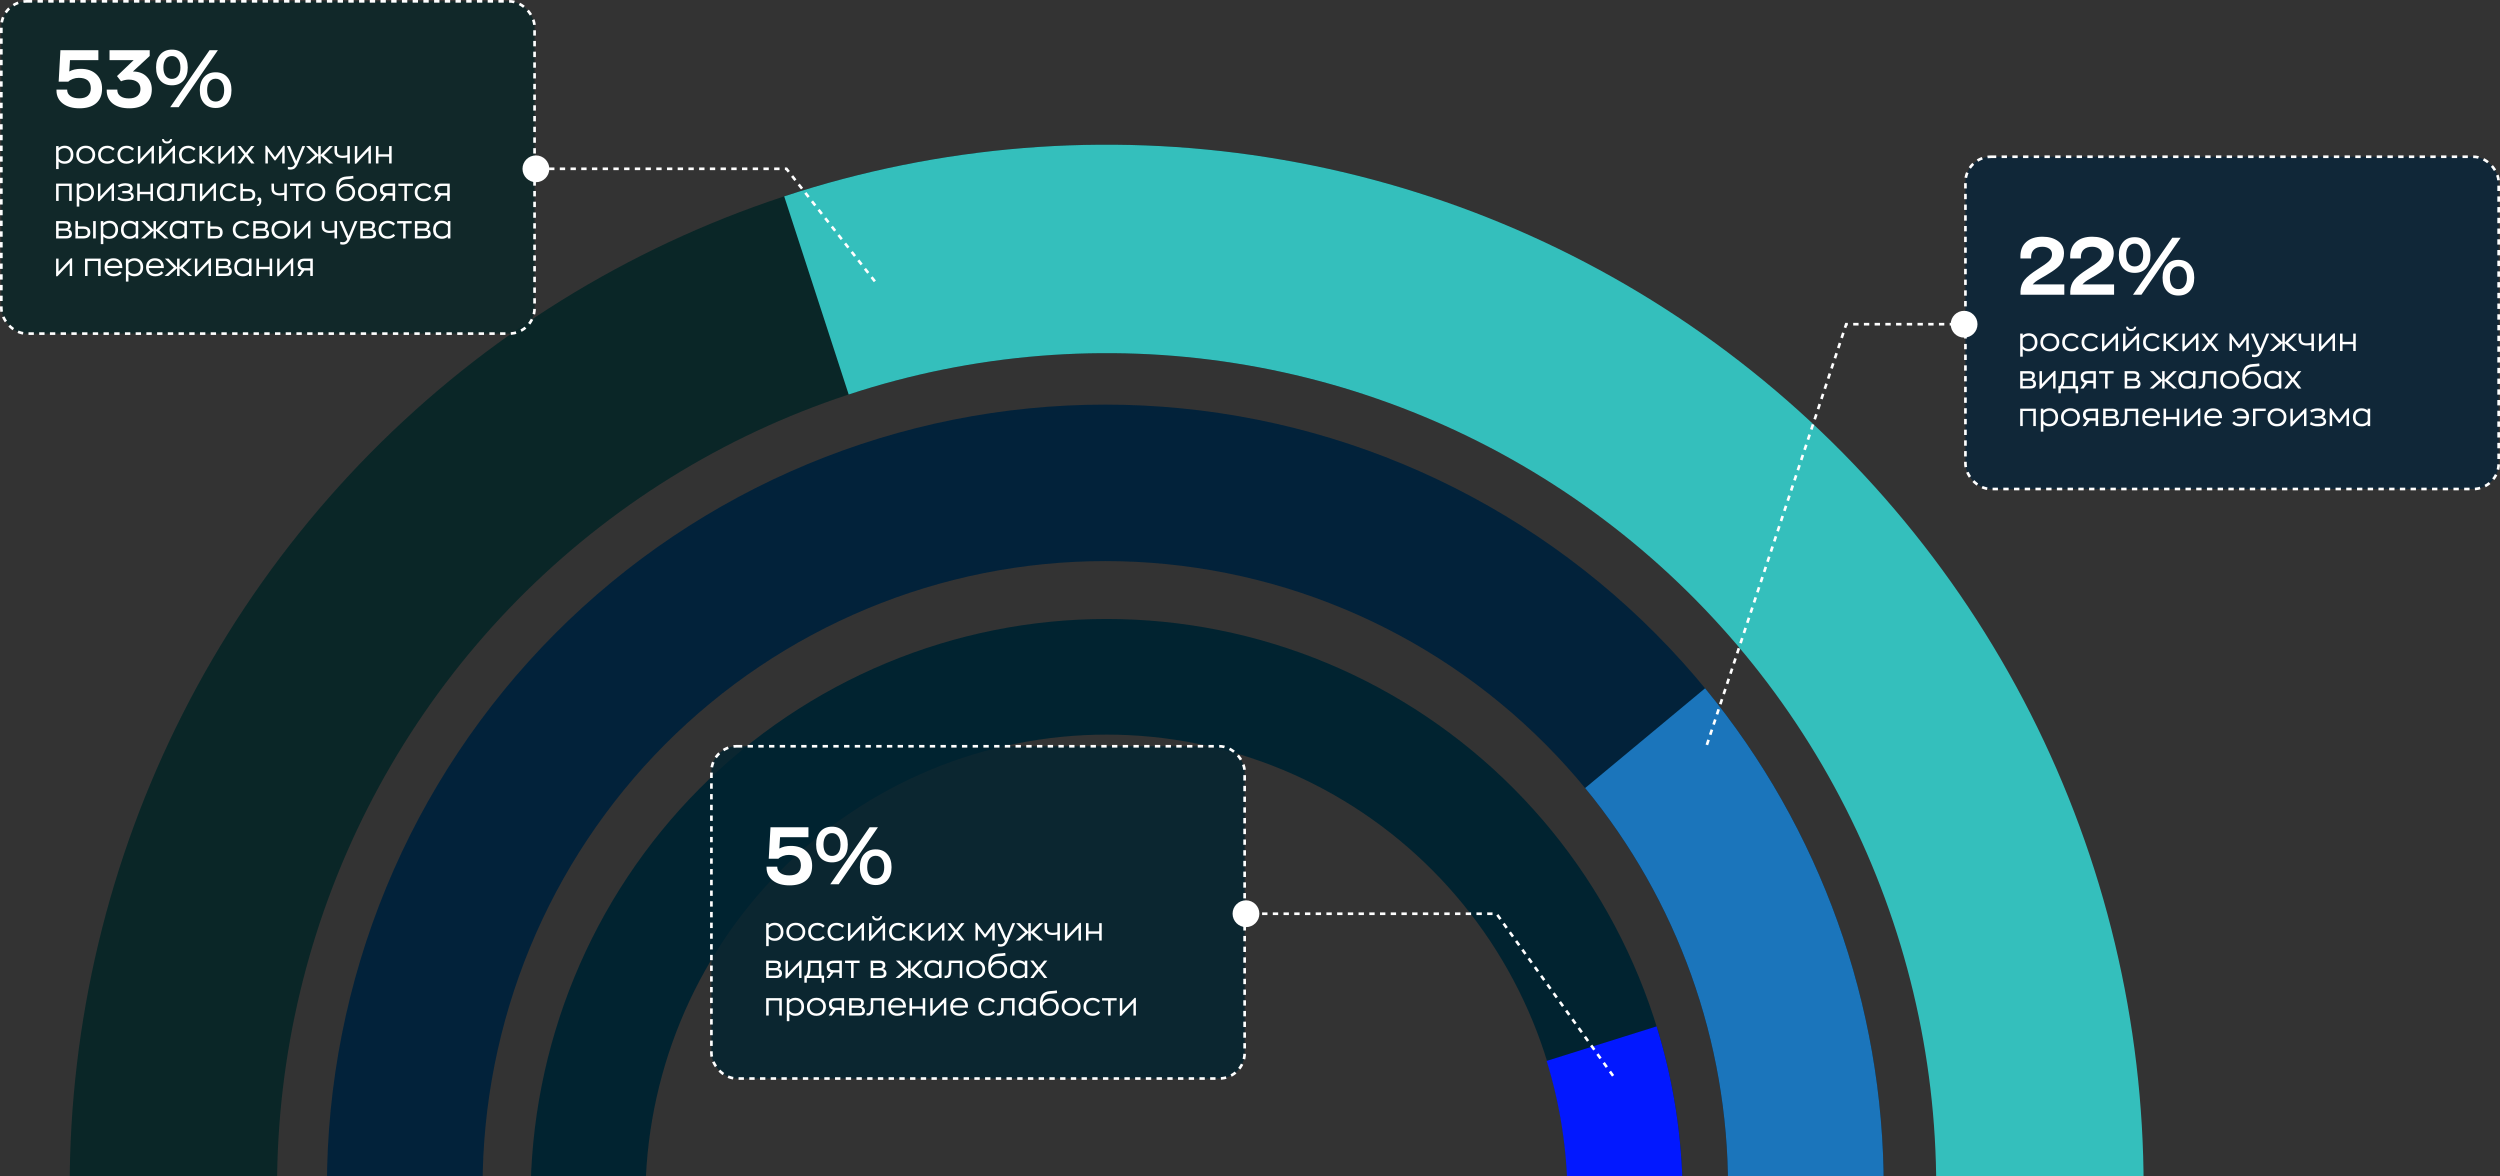
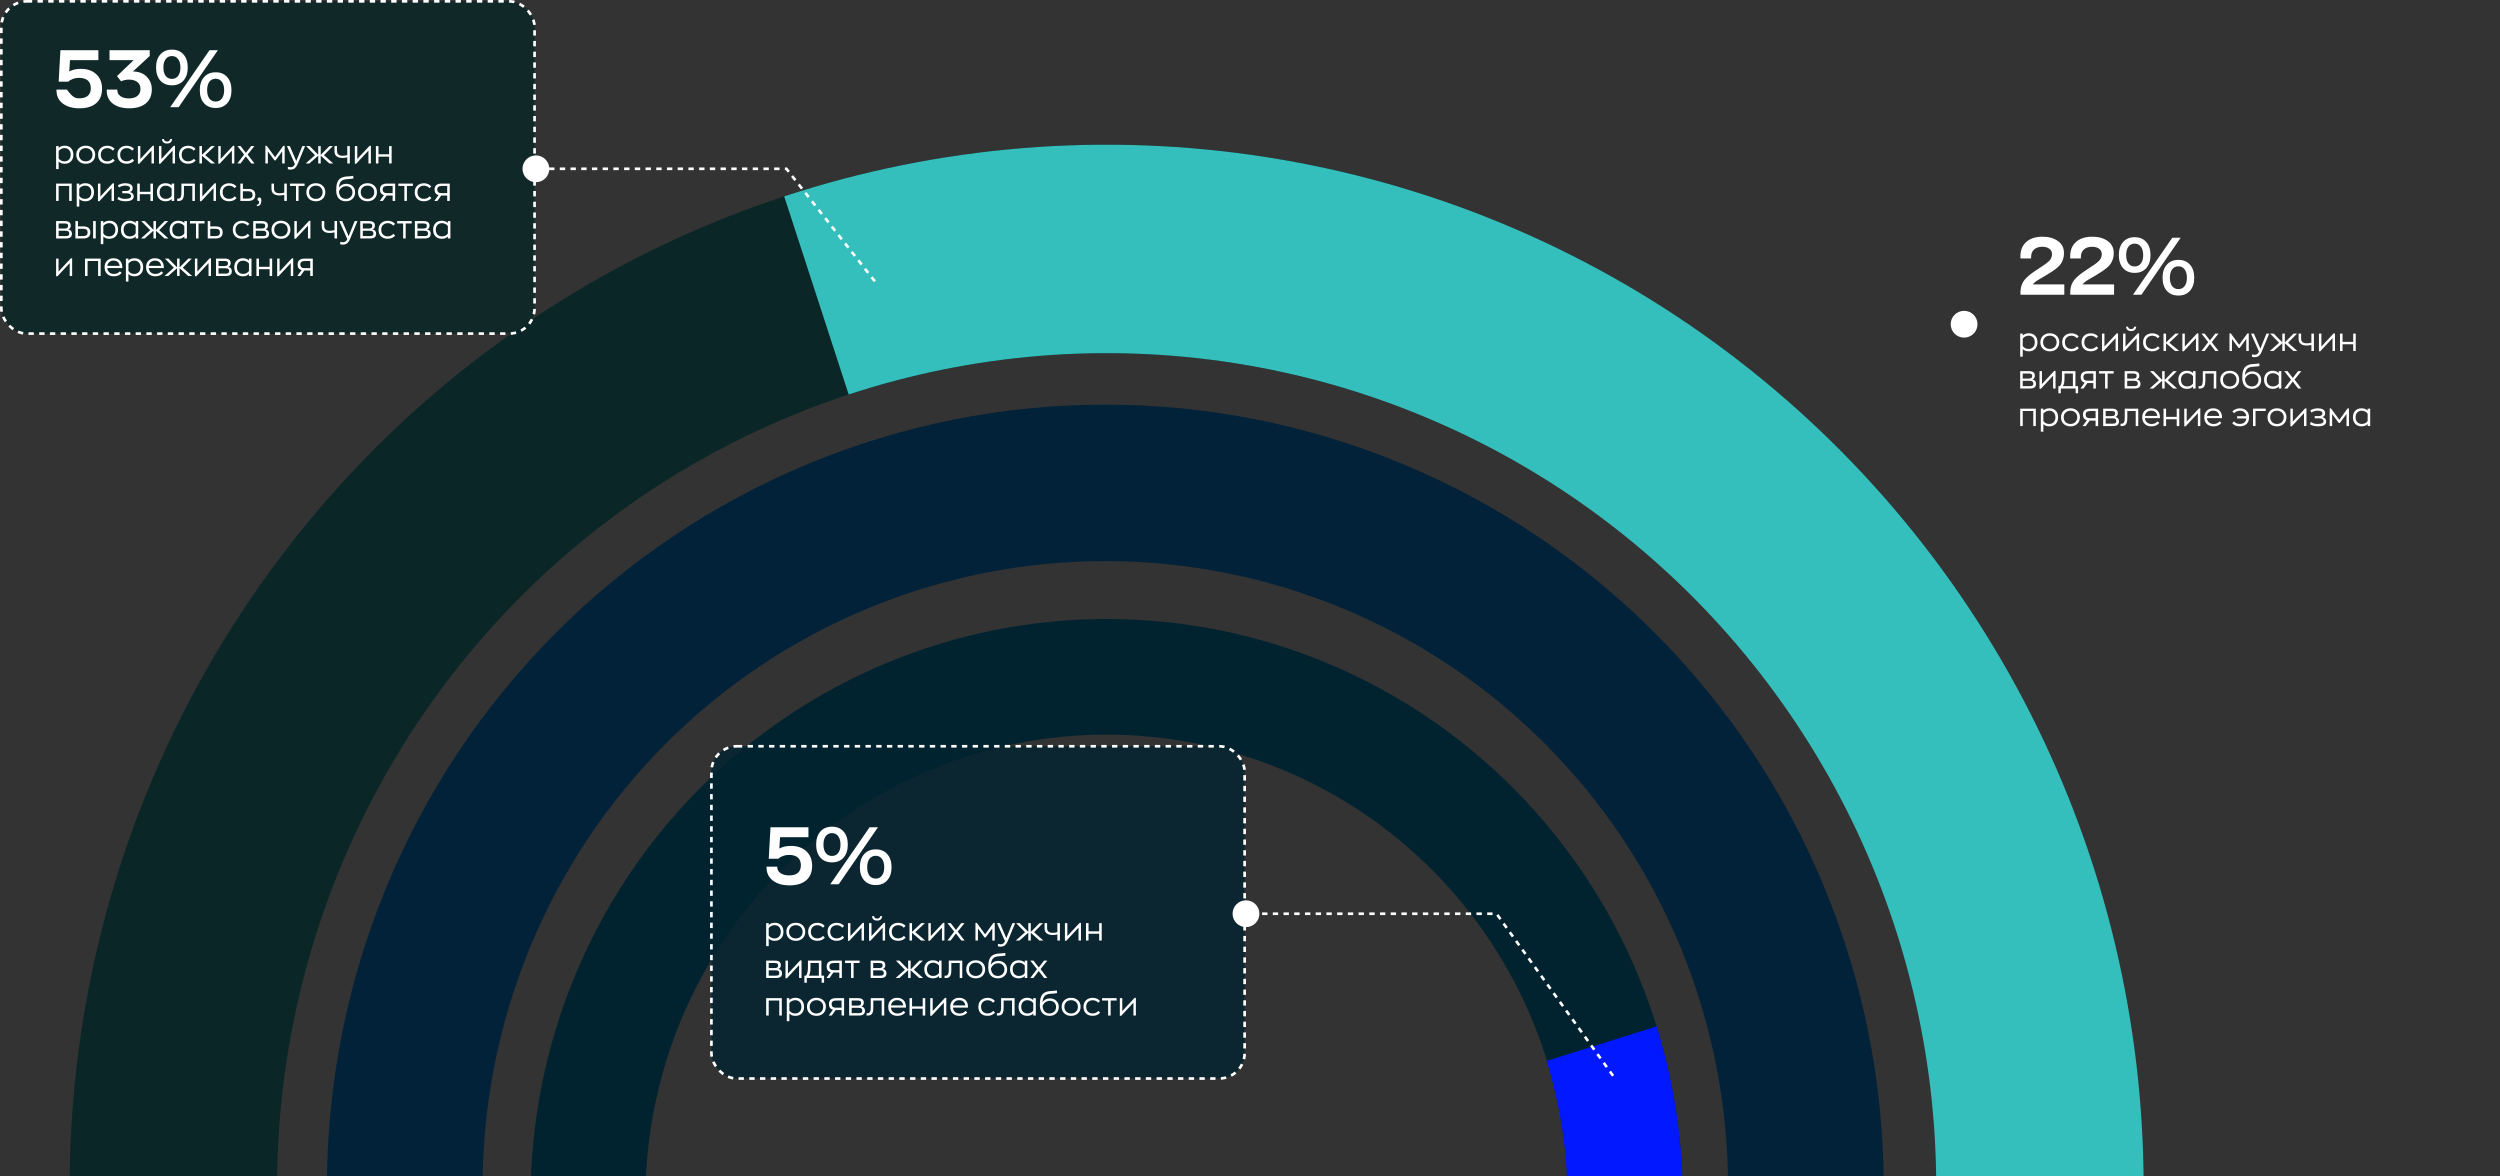
<svg xmlns="http://www.w3.org/2000/svg" width="933" height="439" viewBox="0 0 933 439" fill="none">
  <rect x="0" y="0" width="933" height="439" fill="#333333" stroke="none" />
  <path d="M26 443C26 381.545 40.486 320.964 68.27 266.222C96.054 211.479 136.346 164.132 185.846 128.06C235.345 91.988 292.642 68.218 353.043 58.697C413.444 49.176 475.23 54.175 533.338 73.284L509.27 147.227C462.784 131.94 413.355 127.941 365.034 135.557C316.714 143.174 270.876 162.191 231.276 191.048C191.677 219.905 159.443 257.783 137.216 301.577C114.988 345.371 103.4 393.836 103.4 443H26Z" fill="#0A2627" />
  <path d="M800 443C800 381.545 785.514 320.964 757.73 266.222C729.946 211.479 689.654 164.132 640.154 128.06C590.655 91.988 533.358 68.218 472.957 58.697C412.556 49.176 350.77 54.175 292.662 73.284L316.73 147.227C363.216 131.94 412.645 127.941 460.966 135.557C509.286 143.174 555.124 162.191 594.724 191.048C634.323 219.905 666.557 257.783 688.784 301.577C711.012 345.371 722.6 393.836 722.6 443H800Z" fill="#34BFBC" />
  <path d="M122 443C122 404.654 129.514 366.684 144.113 331.256C158.712 295.829 180.11 263.64 207.085 236.525C234.061 209.41 266.085 187.902 301.33 173.227C336.576 158.553 374.351 151 412.5 151C450.649 151 488.424 158.553 523.67 173.227C558.915 187.902 590.939 209.41 617.915 236.525C644.89 263.64 666.288 295.829 680.887 331.256C695.486 366.684 703 404.654 703 443L644.9 443C644.9 412.323 638.889 381.947 627.21 353.605C615.53 325.264 598.412 299.512 576.832 277.82C555.251 256.128 529.632 238.921 501.436 227.182C473.24 215.442 443.019 209.4 412.5 209.4C381.981 209.4 351.76 215.442 323.564 227.182C295.368 238.921 269.749 256.128 248.168 277.82C226.588 299.512 209.47 325.263 197.79 353.605C186.111 381.947 180.1 412.323 180.1 443H122Z" fill="#02223A" />
  <path d="M198 447.5C198 419.069 203.561 390.916 214.366 364.649C225.171 338.382 241.007 314.515 260.972 294.411C280.937 274.307 304.638 258.36 330.723 247.48C356.808 236.6 384.766 231 413 231C441.234 231 469.192 236.6 495.277 247.48C521.362 258.36 545.063 274.308 565.028 294.411C584.993 314.515 600.829 338.382 611.634 364.649C622.439 390.916 628 419.069 628 447.5L585.142 447.5C585.142 424.736 580.69 402.195 572.039 381.164C563.388 360.133 550.708 341.024 534.723 324.928C518.738 308.831 499.761 296.063 478.876 287.352C457.991 278.64 435.606 274.157 413 274.157C390.394 274.157 368.009 278.64 347.124 287.352C326.239 296.063 307.262 308.831 291.277 324.928C275.292 341.024 262.612 360.133 253.961 381.164C245.31 402.195 240.858 424.736 240.858 447.5H198Z" fill="#012330" />
  <path d="M618.25 383.042C624.506 403.243 627.788 424.257 627.99 445.416L584.992 445.833C584.83 428.906 582.205 412.094 577.2 395.934L618.25 383.042Z" fill="#0218FF" />
-   <path d="M703 443C703 375.05 679.424 309.228 636.334 256.872L591.567 294.098C626.039 335.983 644.9 388.64 644.9 443H703Z" fill="#1B75BB" />
  <rect x="0.5" y="0.5" width="199" height="124" rx="9.5" fill="#0A2627" fill-opacity="0.82" stroke="white" stroke-dasharray="2 2" />
-   <path d="M30.17 25.69C32.59 25.69 34.51 26.36 35.93 27.7C37.37 29.04 38.09 30.84 38.09 33.1C38.09 35.48 37.34 37.3 35.84 38.56C34.36 39.8 32.3 40.42 29.66 40.42C27.06 40.42 24.98 39.82 23.42 38.62C21.86 37.42 21.08 35.8 21.08 33.76V33.43H25.07V33.55C25.07 34.51 25.48 35.28 26.3 35.86C27.14 36.42 28.22 36.7 29.54 36.7C30.98 36.7 32.06 36.38 32.78 35.74C33.52 35.08 33.89 34.15 33.89 32.95C33.89 30.35 32.38 29.05 29.36 29.05C28.62 29.05 27.88 29.19 27.14 29.47C26.4 29.75 25.85 30.09 25.49 30.49H21.89L22.55 18.73H36.71V22.45H26.12L25.85 26.68C27.03 26.02 28.47 25.69 30.17 25.69ZM49.604 26.68C51.824 26.7 53.554 27.36 54.794 28.66C56.034 29.94 56.654 31.51 56.654 33.37C56.654 35.65 55.894 37.4 54.374 38.62C52.874 39.82 50.834 40.42 48.254 40.42C45.654 40.42 43.594 39.83 42.074 38.65C40.574 37.45 39.824 35.83 39.824 33.79V33.43H43.784V33.61C43.784 34.57 44.174 35.33 44.954 35.89C45.734 36.45 46.784 36.73 48.104 36.73C49.464 36.73 50.524 36.42 51.284 35.8C52.044 35.16 52.424 34.29 52.424 33.19C52.424 32.07 52.034 31.21 51.254 30.61C50.474 30.01 49.414 29.71 48.074 29.71C47.094 29.71 46.124 29.92 45.164 30.34L43.664 28.39L49.874 22.45H40.874V18.73H55.874V20.89L49.604 26.68ZM63.526 40L78.197 18.73H81.317L66.677 40H63.526ZM64.156 31.84C62.337 31.84 60.897 31.25 59.837 30.07C58.776 28.87 58.246 27.24 58.246 25.18C58.246 23.12 58.776 21.5 59.837 20.32C60.897 19.12 62.337 18.52 64.156 18.52C65.996 18.52 67.436 19.12 68.477 20.32C69.537 21.5 70.067 23.12 70.067 25.18C70.067 27.24 69.537 28.87 68.477 30.07C67.436 31.25 65.996 31.84 64.156 31.84ZM61.816 28.33C62.397 29.07 63.176 29.44 64.156 29.44C65.136 29.44 65.906 29.07 66.466 28.33C67.046 27.59 67.337 26.55 67.337 25.21C67.337 23.85 67.046 22.8 66.466 22.06C65.906 21.3 65.136 20.92 64.156 20.92C63.176 20.92 62.397 21.3 61.816 22.06C61.257 22.82 60.977 23.87 60.977 25.21C60.977 26.53 61.257 27.57 61.816 28.33ZM80.477 40.3C78.656 40.3 77.216 39.71 76.156 38.53C75.097 37.33 74.567 35.7 74.567 33.64C74.567 31.58 75.097 29.96 76.156 28.78C77.216 27.58 78.656 26.98 80.477 26.98C82.317 26.98 83.757 27.58 84.796 28.78C85.856 29.96 86.386 31.58 86.386 33.64C86.386 35.7 85.856 37.33 84.796 38.53C83.757 39.71 82.317 40.3 80.477 40.3ZM78.136 36.79C78.716 37.53 79.496 37.9 80.477 37.9C81.457 37.9 82.227 37.53 82.787 36.79C83.367 36.05 83.656 35.01 83.656 33.67C83.656 32.31 83.367 31.26 82.787 30.52C82.227 29.76 81.457 29.38 80.477 29.38C79.496 29.38 78.716 29.76 78.136 30.52C77.576 31.28 77.296 32.33 77.296 33.67C77.296 34.99 77.576 36.03 78.136 36.79Z" fill="white" />
+   <path d="M30.17 25.69C32.59 25.69 34.51 26.36 35.93 27.7C37.37 29.04 38.09 30.84 38.09 33.1C38.09 35.48 37.34 37.3 35.84 38.56C34.36 39.8 32.3 40.42 29.66 40.42C27.06 40.42 24.98 39.82 23.42 38.62C21.86 37.42 21.08 35.8 21.08 33.76V33.43H25.07V33.55C27.14 36.42 28.22 36.7 29.54 36.7C30.98 36.7 32.06 36.38 32.78 35.74C33.52 35.08 33.89 34.15 33.89 32.95C33.89 30.35 32.38 29.05 29.36 29.05C28.62 29.05 27.88 29.19 27.14 29.47C26.4 29.75 25.85 30.09 25.49 30.49H21.89L22.55 18.73H36.71V22.45H26.12L25.85 26.68C27.03 26.02 28.47 25.69 30.17 25.69ZM49.604 26.68C51.824 26.7 53.554 27.36 54.794 28.66C56.034 29.94 56.654 31.51 56.654 33.37C56.654 35.65 55.894 37.4 54.374 38.62C52.874 39.82 50.834 40.42 48.254 40.42C45.654 40.42 43.594 39.83 42.074 38.65C40.574 37.45 39.824 35.83 39.824 33.79V33.43H43.784V33.61C43.784 34.57 44.174 35.33 44.954 35.89C45.734 36.45 46.784 36.73 48.104 36.73C49.464 36.73 50.524 36.42 51.284 35.8C52.044 35.16 52.424 34.29 52.424 33.19C52.424 32.07 52.034 31.21 51.254 30.61C50.474 30.01 49.414 29.71 48.074 29.71C47.094 29.71 46.124 29.92 45.164 30.34L43.664 28.39L49.874 22.45H40.874V18.73H55.874V20.89L49.604 26.68ZM63.526 40L78.197 18.73H81.317L66.677 40H63.526ZM64.156 31.84C62.337 31.84 60.897 31.25 59.837 30.07C58.776 28.87 58.246 27.24 58.246 25.18C58.246 23.12 58.776 21.5 59.837 20.32C60.897 19.12 62.337 18.52 64.156 18.52C65.996 18.52 67.436 19.12 68.477 20.32C69.537 21.5 70.067 23.12 70.067 25.18C70.067 27.24 69.537 28.87 68.477 30.07C67.436 31.25 65.996 31.84 64.156 31.84ZM61.816 28.33C62.397 29.07 63.176 29.44 64.156 29.44C65.136 29.44 65.906 29.07 66.466 28.33C67.046 27.59 67.337 26.55 67.337 25.21C67.337 23.85 67.046 22.8 66.466 22.06C65.906 21.3 65.136 20.92 64.156 20.92C63.176 20.92 62.397 21.3 61.816 22.06C61.257 22.82 60.977 23.87 60.977 25.21C60.977 26.53 61.257 27.57 61.816 28.33ZM80.477 40.3C78.656 40.3 77.216 39.71 76.156 38.53C75.097 37.33 74.567 35.7 74.567 33.64C74.567 31.58 75.097 29.96 76.156 28.78C77.216 27.58 78.656 26.98 80.477 26.98C82.317 26.98 83.757 27.58 84.796 28.78C85.856 29.96 86.386 31.58 86.386 33.64C86.386 35.7 85.856 37.33 84.796 38.53C83.757 39.71 82.317 40.3 80.477 40.3ZM78.136 36.79C78.716 37.53 79.496 37.9 80.477 37.9C81.457 37.9 82.227 37.53 82.787 36.79C83.367 36.05 83.656 35.01 83.656 33.67C83.656 32.31 83.367 31.26 82.787 30.52C82.227 29.76 81.457 29.38 80.477 29.38C79.496 29.38 78.716 29.76 78.136 30.52C77.576 31.28 77.296 32.33 77.296 33.67C77.296 34.99 77.576 36.03 78.136 36.79Z" fill="white" />
  <path d="M20.936 63.1V54.508H21.884V55.228C22.444 54.66 23.212 54.376 24.188 54.376C25.148 54.376 25.92 54.68 26.504 55.288C27.088 55.888 27.38 56.7 27.38 57.724C27.38 58.772 27.084 59.6 26.492 60.208C25.908 60.816 25.12 61.12 24.128 61.12C23.152 61.12 22.404 60.824 21.884 60.232V63.1H20.936ZM24.044 60.22C24.748 60.22 25.312 59.996 25.736 59.548C26.168 59.1 26.384 58.492 26.384 57.724C26.384 56.972 26.168 56.376 25.736 55.936C25.312 55.496 24.76 55.276 24.08 55.276C23.672 55.276 23.264 55.372 22.856 55.564C22.448 55.756 22.124 56.024 21.884 56.368V59.104C22.108 59.48 22.416 59.76 22.808 59.944C23.208 60.128 23.62 60.22 24.044 60.22ZM34.546 60.184C33.898 60.808 33.05 61.12 32.002 61.12C30.954 61.12 30.102 60.808 29.446 60.184C28.79 59.56 28.462 58.744 28.462 57.736C28.462 56.736 28.79 55.928 29.446 55.312C30.102 54.688 30.954 54.376 32.002 54.376C33.05 54.376 33.898 54.688 34.546 55.312C35.202 55.928 35.53 56.736 35.53 57.736C35.53 58.744 35.202 59.56 34.546 60.184ZM32.002 60.22C32.738 60.22 33.342 59.992 33.814 59.536C34.286 59.072 34.522 58.472 34.522 57.736C34.522 57.008 34.286 56.416 33.814 55.96C33.342 55.504 32.738 55.276 32.002 55.276C31.258 55.276 30.65 55.504 30.178 55.96C29.706 56.416 29.47 57.008 29.47 57.736C29.47 58.472 29.706 59.072 30.178 59.536C30.65 59.992 31.258 60.22 32.002 60.22ZM40.038 61.108C38.974 61.108 38.134 60.804 37.518 60.196C36.91 59.588 36.606 58.768 36.606 57.736C36.606 56.72 36.922 55.908 37.554 55.3C38.194 54.692 39.042 54.388 40.098 54.388C40.642 54.388 41.15 54.496 41.622 54.712C42.102 54.92 42.486 55.204 42.774 55.564L42.102 56.224C41.886 55.944 41.598 55.72 41.238 55.552C40.878 55.376 40.498 55.288 40.098 55.288C39.338 55.288 38.734 55.512 38.286 55.96C37.838 56.4 37.614 56.992 37.614 57.736C37.614 58.488 37.834 59.088 38.274 59.536C38.714 59.984 39.302 60.208 40.038 60.208C40.486 60.208 40.89 60.12 41.25 59.944C41.618 59.768 41.914 59.54 42.138 59.26L42.822 59.908C42.526 60.284 42.134 60.58 41.646 60.796C41.158 61.004 40.622 61.108 40.038 61.108ZM47.269 61.108C46.205 61.108 45.365 60.804 44.749 60.196C44.141 59.588 43.837 58.768 43.837 57.736C43.837 56.72 44.153 55.908 44.785 55.3C45.425 54.692 46.273 54.388 47.329 54.388C47.873 54.388 48.381 54.496 48.853 54.712C49.333 54.92 49.717 55.204 50.005 55.564L49.333 56.224C49.117 55.944 48.829 55.72 48.469 55.552C48.109 55.376 47.729 55.288 47.329 55.288C46.569 55.288 45.965 55.512 45.517 55.96C45.069 56.4 44.845 56.992 44.845 57.736C44.845 58.488 45.065 59.088 45.505 59.536C45.945 59.984 46.533 60.208 47.269 60.208C47.717 60.208 48.121 60.12 48.481 59.944C48.849 59.768 49.145 59.54 49.369 59.26L50.053 59.908C49.757 60.284 49.365 60.58 48.877 60.796C48.389 61.004 47.853 61.108 47.269 61.108ZM56.959 54.412H57.451V61H56.539V56.2L51.967 61.096H51.463V54.508H52.375V59.332L56.959 54.412ZM62.339 53.56C61.163 53.56 60.531 53.008 60.443 51.904H61.187C61.283 52.512 61.667 52.816 62.339 52.816C63.011 52.816 63.391 52.512 63.479 51.904H64.235C64.139 53.008 63.507 53.56 62.339 53.56ZM64.823 54.412H65.315V61H64.403V56.2L59.831 61.096H59.327V54.508H60.239V59.332L64.823 54.412ZM70.226 61.108C69.162 61.108 68.322 60.804 67.706 60.196C67.098 59.588 66.794 58.768 66.794 57.736C66.794 56.72 67.11 55.908 67.742 55.3C68.382 54.692 69.23 54.388 70.286 54.388C70.83 54.388 71.338 54.496 71.81 54.712C72.29 54.92 72.674 55.204 72.962 55.564L72.29 56.224C72.074 55.944 71.786 55.72 71.426 55.552C71.066 55.376 70.686 55.288 70.286 55.288C69.526 55.288 68.922 55.512 68.474 55.96C68.026 56.4 67.802 56.992 67.802 57.736C67.802 58.488 68.022 59.088 68.462 59.536C68.902 59.984 69.49 60.208 70.226 60.208C70.674 60.208 71.078 60.12 71.438 59.944C71.806 59.768 72.102 59.54 72.326 59.26L73.01 59.908C72.714 60.284 72.322 60.58 71.834 60.796C71.346 61.004 70.81 61.108 70.226 61.108ZM80.288 61H78.74L75.368 58.12V61H74.42V54.508H75.368V57.784L78.824 54.508H80.18L76.592 57.892L80.288 61ZM86.959 54.412H87.451V61H86.539V56.2L81.967 61.096H81.463V54.508H82.375V59.332L86.959 54.412ZM94.979 61H93.767L91.751 58.372L89.783 61H88.583L91.103 57.676L88.595 54.508H89.795L91.763 57.052L93.731 54.508H94.955L92.423 57.676L94.979 61ZM105.737 54.424H106.241V61H105.317V56.488L102.833 59.86H102.437L99.966 56.5V61H99.041V54.424H99.546L102.653 58.672L105.737 54.424ZM112.828 54.508H113.86L111.076 61.24C110.924 61.608 110.752 61.924 110.56 62.188C110.376 62.452 110.2 62.652 110.032 62.788C109.864 62.932 109.672 63.04 109.456 63.112C109.248 63.192 109.068 63.24 108.916 63.256C108.764 63.28 108.588 63.292 108.388 63.292C108.044 63.292 107.724 63.248 107.428 63.16V62.26C107.884 62.356 108.216 62.404 108.424 62.404C108.816 62.404 109.136 62.312 109.384 62.128C109.632 61.952 109.856 61.656 110.056 61.24L107.08 54.508H108.16L110.56 60.112L112.828 54.508ZM124.365 61H122.913L119.697 58.096V61H118.761V58.084L115.473 61H114.093L117.549 57.916L114.213 54.508H115.557L118.761 57.772V54.508H119.697V57.796L122.949 54.508H124.245L120.909 57.904L124.365 61ZM129.608 54.508H130.556V61H129.608V58.708C129.088 58.868 128.488 58.948 127.808 58.948C126.912 58.948 126.192 58.748 125.648 58.348C125.104 57.948 124.832 57.312 124.832 56.44V54.508H125.78V56.356C125.78 57.532 126.476 58.12 127.868 58.12C128.516 58.12 129.096 58.04 129.608 57.88V54.508ZM137.924 54.412H138.416V61H137.504V56.2L132.932 61.096H132.428V54.508H133.34V59.332L137.924 54.412ZM145.211 54.508H146.159V61H145.211V58.468H141.239V61H140.291V54.508H141.239V57.58H145.211V54.508ZM26.768 68.508V75H25.82V69.396H21.884V75H20.936V68.508H26.768ZM28.635 77.1V68.508H29.583V69.228C30.143 68.66 30.911 68.376 31.887 68.376C32.847 68.376 33.619 68.68 34.203 69.288C34.787 69.888 35.079 70.7 35.079 71.724C35.079 72.772 34.783 73.6 34.191 74.208C33.607 74.816 32.819 75.12 31.827 75.12C30.851 75.12 30.103 74.824 29.583 74.232V77.1H28.635ZM31.743 74.22C32.447 74.22 33.011 73.996 33.435 73.548C33.867 73.1 34.083 72.492 34.083 71.724C34.083 70.972 33.867 70.376 33.435 69.936C33.011 69.496 32.459 69.276 31.779 69.276C31.371 69.276 30.963 69.372 30.555 69.564C30.147 69.756 29.823 70.024 29.583 70.368V73.104C29.807 73.48 30.115 73.76 30.507 73.944C30.907 74.128 31.319 74.22 31.743 74.22ZM42.053 68.412H42.545V75H41.633V70.2L37.061 75.096H36.557V68.508H37.469V73.332L42.053 68.412ZM48.476 71.676C49.436 71.908 49.916 72.444 49.916 73.284C49.916 74.5 48.884 75.108 46.82 75.108C45.596 75.108 44.596 74.844 43.82 74.316L44.228 73.452C44.628 73.732 45.012 73.932 45.38 74.052C45.748 74.164 46.196 74.22 46.724 74.22C48.188 74.22 48.92 73.868 48.92 73.164C48.92 72.86 48.78 72.612 48.5 72.42C48.228 72.228 47.808 72.132 47.24 72.132H45.632V71.28H47.144C47.6 71.28 47.94 71.18 48.164 70.98C48.396 70.78 48.512 70.548 48.512 70.284C48.512 69.932 48.34 69.676 47.996 69.516C47.652 69.348 47.244 69.264 46.772 69.264C45.988 69.264 45.192 69.496 44.384 69.96L43.988 69.144C44.844 68.632 45.788 68.376 46.82 68.376C47.172 68.376 47.496 68.408 47.792 68.472C48.096 68.528 48.38 68.624 48.644 68.76C48.916 68.888 49.128 69.076 49.28 69.324C49.44 69.572 49.52 69.868 49.52 70.212C49.52 70.956 49.172 71.444 48.476 71.676ZM56.137 68.508H57.085V75H56.137V72.468H52.165V75H51.217V68.508H52.165V71.58H56.137V68.508ZM61.808 75.12C60.816 75.12 60.024 74.816 59.432 74.208C58.848 73.6 58.556 72.772 58.556 71.724C58.556 70.7 58.848 69.888 59.432 69.288C60.016 68.68 60.788 68.376 61.748 68.376C62.724 68.376 63.492 68.66 64.052 69.228V68.508H65V75H64.052V74.232C63.532 74.824 62.784 75.12 61.808 75.12ZM61.892 74.22C62.316 74.22 62.724 74.128 63.116 73.944C63.516 73.76 63.828 73.48 64.052 73.104V70.368C63.812 70.024 63.488 69.756 63.08 69.564C62.672 69.372 62.264 69.276 61.856 69.276C61.176 69.276 60.62 69.496 60.188 69.936C59.764 70.376 59.552 70.972 59.552 71.724C59.552 72.492 59.764 73.1 60.188 73.548C60.62 73.996 61.188 74.22 61.892 74.22ZM66.55 75.012C66.358 75.012 66.218 75.008 66.13 75V74.124C66.202 74.132 66.314 74.136 66.466 74.136C66.938 74.136 67.262 73.948 67.438 73.572C67.614 73.188 67.702 72.632 67.702 71.904V68.508H72.73V75H71.782V69.396H68.65V72.024C68.65 73.12 68.486 73.892 68.158 74.34C67.838 74.788 67.302 75.012 66.55 75.012ZM80.104 68.412H80.596V75H79.684V70.2L75.112 75.096H74.608V68.508H75.52V73.332L80.104 68.412ZM85.507 75.108C84.443 75.108 83.603 74.804 82.987 74.196C82.379 73.588 82.075 72.768 82.075 71.736C82.075 70.72 82.391 69.908 83.023 69.3C83.663 68.692 84.511 68.388 85.567 68.388C86.111 68.388 86.619 68.496 87.091 68.712C87.571 68.92 87.955 69.204 88.243 69.564L87.571 70.224C87.355 69.944 87.067 69.72 86.707 69.552C86.347 69.376 85.967 69.288 85.567 69.288C84.807 69.288 84.203 69.512 83.755 69.96C83.307 70.4 83.083 70.992 83.083 71.736C83.083 72.488 83.303 73.088 83.743 73.536C84.183 73.984 84.771 74.208 85.507 74.208C85.955 74.208 86.359 74.12 86.719 73.944C87.087 73.768 87.383 73.54 87.607 73.26L88.291 73.908C87.995 74.284 87.603 74.58 87.115 74.796C86.627 75.004 86.091 75.108 85.507 75.108ZM89.702 75V68.508H90.65V70.5H92.762C93.57 70.5 94.19 70.688 94.622 71.064C95.054 71.44 95.27 71.992 95.27 72.72C95.27 74.24 94.382 75 92.606 75H89.702ZM90.65 74.112H92.57C93.698 74.112 94.262 73.652 94.262 72.732C94.262 71.836 93.738 71.388 92.69 71.388H90.65V74.112ZM96.762 73.68C97.274 73.68 97.53 74.048 97.53 74.784C97.53 76.208 96.97 76.92 95.85 76.92V76.428C96.162 76.42 96.386 76.308 96.522 76.092C96.658 75.876 96.722 75.532 96.714 75.06C96.546 75.044 96.402 74.972 96.282 74.844C96.162 74.708 96.102 74.552 96.102 74.376C96.102 74.16 96.158 73.992 96.27 73.872C96.39 73.744 96.554 73.68 96.762 73.68ZM106.089 68.508H107.037V75H106.089V72.708C105.569 72.868 104.969 72.948 104.289 72.948C103.393 72.948 102.673 72.748 102.129 72.348C101.585 71.948 101.313 71.312 101.313 70.44V68.508H102.261V70.356C102.261 71.532 102.957 72.12 104.349 72.12C104.997 72.12 105.577 72.04 106.089 71.88V68.508ZM113.661 68.508V69.396H111.417V75H110.469V69.396H108.225V68.508H113.661ZM120.421 74.184C119.773 74.808 118.925 75.12 117.877 75.12C116.829 75.12 115.977 74.808 115.321 74.184C114.665 73.56 114.337 72.744 114.337 71.736C114.337 70.736 114.665 69.928 115.321 69.312C115.977 68.688 116.829 68.376 117.877 68.376C118.925 68.376 119.773 68.688 120.421 69.312C121.077 69.928 121.405 70.736 121.405 71.736C121.405 72.744 121.077 73.56 120.421 74.184ZM117.877 74.22C118.613 74.22 119.217 73.992 119.689 73.536C120.161 73.072 120.397 72.472 120.397 71.736C120.397 71.008 120.161 70.416 119.689 69.96C119.217 69.504 118.613 69.276 117.877 69.276C117.133 69.276 116.525 69.504 116.053 69.96C115.581 70.416 115.345 71.008 115.345 71.736C115.345 72.472 115.581 73.072 116.053 73.536C116.525 73.992 117.133 74.22 117.877 74.22ZM129.155 68.592C130.179 68.592 130.999 68.892 131.615 69.492C132.231 70.084 132.539 70.844 132.539 71.772C132.539 72.764 132.215 73.572 131.567 74.196C130.927 74.812 130.103 75.12 129.095 75.12C127.951 75.12 127.059 74.768 126.419 74.064C125.787 73.352 125.471 72.348 125.471 71.052C125.471 70.444 125.499 69.912 125.555 69.456C125.611 68.992 125.719 68.536 125.879 68.088C126.047 67.632 126.271 67.256 126.551 66.96C126.831 66.664 127.207 66.42 127.679 66.228C128.151 66.028 128.711 65.908 129.359 65.868C130.463 65.804 131.283 65.724 131.819 65.628L131.915 66.624C131.371 66.728 130.551 66.812 129.455 66.876C128.471 66.932 127.755 67.196 127.307 67.668C126.859 68.132 126.571 68.912 126.443 70.008C126.739 69.584 127.119 69.244 127.583 68.988C128.047 68.724 128.571 68.592 129.155 68.592ZM129.095 74.22C129.791 74.22 130.371 73.992 130.835 73.536C131.299 73.08 131.531 72.492 131.531 71.772C131.531 71.116 131.315 70.572 130.883 70.14C130.451 69.708 129.875 69.492 129.155 69.492C128.627 69.492 128.119 69.648 127.631 69.96C127.143 70.272 126.767 70.752 126.503 71.4C126.527 72.256 126.767 72.94 127.223 73.452C127.679 73.964 128.303 74.22 129.095 74.22ZM139.698 74.184C139.05 74.808 138.202 75.12 137.154 75.12C136.106 75.12 135.254 74.808 134.598 74.184C133.942 73.56 133.614 72.744 133.614 71.736C133.614 70.736 133.942 69.928 134.598 69.312C135.254 68.688 136.106 68.376 137.154 68.376C138.202 68.376 139.05 68.688 139.698 69.312C140.354 69.928 140.682 70.736 140.682 71.736C140.682 72.744 140.354 73.56 139.698 74.184ZM137.154 74.22C137.89 74.22 138.494 73.992 138.966 73.536C139.438 73.072 139.674 72.472 139.674 71.736C139.674 71.008 139.438 70.416 138.966 69.96C138.494 69.504 137.89 69.276 137.154 69.276C136.41 69.276 135.802 69.504 135.33 69.96C134.858 70.416 134.622 71.008 134.622 71.736C134.622 72.472 134.858 73.072 135.33 73.536C135.802 73.992 136.41 74.22 137.154 74.22ZM144.474 68.508H147.474V75H146.526V72.96H144.318H144.306L142.866 75H141.714L143.286 72.828C142.302 72.54 141.81 71.844 141.81 70.74C141.81 69.252 142.698 68.508 144.474 68.508ZM146.526 72.072V69.396H144.51C143.382 69.396 142.818 69.84 142.818 70.728C142.818 71.624 143.342 72.072 144.39 72.072H146.526ZM154.102 68.508V69.396H151.858V75H150.91V69.396H148.666V68.508H154.102ZM158.21 75.108C157.146 75.108 156.306 74.804 155.69 74.196C155.082 73.588 154.778 72.768 154.778 71.736C154.778 70.72 155.094 69.908 155.726 69.3C156.366 68.692 157.214 68.388 158.27 68.388C158.814 68.388 159.322 68.496 159.794 68.712C160.274 68.92 160.658 69.204 160.946 69.564L160.274 70.224C160.058 69.944 159.77 69.72 159.41 69.552C159.05 69.376 158.67 69.288 158.27 69.288C157.51 69.288 156.906 69.512 156.458 69.96C156.01 70.4 155.786 70.992 155.786 71.736C155.786 72.488 156.006 73.088 156.446 73.536C156.886 73.984 157.474 74.208 158.21 74.208C158.658 74.208 159.062 74.12 159.422 73.944C159.79 73.768 160.086 73.54 160.31 73.26L160.994 73.908C160.698 74.284 160.306 74.58 159.818 74.796C159.33 75.004 158.794 75.108 158.21 75.108ZM164.841 68.508H167.841V75H166.893V72.96H164.685H164.673L163.233 75H162.081L163.653 72.828C162.669 72.54 162.177 71.844 162.177 70.74C162.177 69.252 163.065 68.508 164.841 68.508ZM166.893 72.072V69.396H164.877C163.749 69.396 163.185 69.84 163.185 70.728C163.185 71.624 163.709 72.072 164.757 72.072H166.893ZM25.508 85.604C26.404 85.82 26.852 86.356 26.852 87.212C26.852 87.804 26.672 88.252 26.312 88.556C25.96 88.852 25.36 89 24.512 89H20.936V82.508H24.188C25.668 82.508 26.408 83.064 26.408 84.176C26.408 84.912 26.108 85.388 25.508 85.604ZM21.884 83.396V85.292H24.068C24.508 85.292 24.84 85.22 25.064 85.076C25.296 84.924 25.412 84.636 25.412 84.212C25.412 83.668 25 83.396 24.176 83.396H21.884ZM24.524 88.112C25.004 88.112 25.344 88.04 25.544 87.896C25.744 87.744 25.844 87.492 25.844 87.14C25.844 86.788 25.736 86.532 25.52 86.372C25.312 86.204 24.92 86.12 24.344 86.12H21.884V88.112H24.524ZM28.143 89V82.508H29.091V84.5H31.203C32.011 84.5 32.631 84.688 33.063 85.064C33.495 85.44 33.711 85.992 33.711 86.72C33.711 88.24 32.823 89 31.047 89H28.143ZM34.755 89V82.508H35.739V89H34.755ZM29.091 88.112H31.011C32.139 88.112 32.703 87.652 32.703 86.732C32.703 85.836 32.179 85.388 31.131 85.388H29.091V88.112ZM37.612 91.1V82.508H38.56V83.228C39.12 82.66 39.888 82.376 40.864 82.376C41.824 82.376 42.596 82.68 43.18 83.288C43.764 83.888 44.056 84.7 44.056 85.724C44.056 86.772 43.76 87.6 43.168 88.208C42.584 88.816 41.796 89.12 40.804 89.12C39.828 89.12 39.08 88.824 38.56 88.232V91.1H37.612ZM40.72 88.22C41.424 88.22 41.988 87.996 42.412 87.548C42.844 87.1 43.06 86.492 43.06 85.724C43.06 84.972 42.844 84.376 42.412 83.936C41.988 83.496 41.436 83.276 40.756 83.276C40.348 83.276 39.94 83.372 39.532 83.564C39.124 83.756 38.8 84.024 38.56 84.368V87.104C38.784 87.48 39.092 87.76 39.484 87.944C39.884 88.128 40.296 88.22 40.72 88.22ZM48.39 89.12C47.398 89.12 46.606 88.816 46.014 88.208C45.43 87.6 45.138 86.772 45.138 85.724C45.138 84.7 45.43 83.888 46.014 83.288C46.598 82.68 47.37 82.376 48.33 82.376C49.306 82.376 50.074 82.66 50.634 83.228V82.508H51.582V89H50.634V88.232C50.114 88.824 49.366 89.12 48.39 89.12ZM48.474 88.22C48.898 88.22 49.306 88.128 49.698 87.944C50.098 87.76 50.41 87.48 50.634 87.104V84.368C50.394 84.024 50.07 83.756 49.662 83.564C49.254 83.372 48.846 83.276 48.438 83.276C47.758 83.276 47.202 83.496 46.77 83.936C46.346 84.376 46.134 84.972 46.134 85.724C46.134 86.492 46.346 87.1 46.77 87.548C47.202 87.996 47.77 88.22 48.474 88.22ZM62.876 89H61.424L58.208 86.096V89H57.272V86.084L53.984 89H52.604L56.06 85.916L52.724 82.508H54.068L57.272 85.772V82.508H58.208V85.796L61.46 82.508H62.756L59.42 85.904L62.876 89ZM66.554 89.12C65.562 89.12 64.77 88.816 64.178 88.208C63.594 87.6 63.302 86.772 63.302 85.724C63.302 84.7 63.594 83.888 64.178 83.288C64.762 82.68 65.534 82.376 66.494 82.376C67.47 82.376 68.238 82.66 68.798 83.228V82.508H69.746V89H68.798V88.232C68.278 88.824 67.53 89.12 66.554 89.12ZM66.638 88.22C67.062 88.22 67.47 88.128 67.862 87.944C68.262 87.76 68.574 87.48 68.798 87.104V84.368C68.558 84.024 68.234 83.756 67.826 83.564C67.418 83.372 67.01 83.276 66.602 83.276C65.922 83.276 65.366 83.496 64.934 83.936C64.51 84.376 64.298 84.972 64.298 85.724C64.298 86.492 64.51 87.1 64.934 87.548C65.366 87.996 65.934 88.22 66.638 88.22ZM76.336 82.508V83.396H74.092V89H73.144V83.396H70.9V82.508H76.336ZM77.526 89V82.508H78.474V84.5H80.586C81.394 84.5 82.014 84.688 82.446 85.064C82.878 85.44 83.094 85.992 83.094 86.72C83.094 88.24 82.206 89 80.43 89H77.526ZM78.474 88.112H80.394C81.522 88.112 82.086 87.652 82.086 86.732C82.086 85.836 81.562 85.388 80.514 85.388H78.474V88.112ZM90.312 89.108C89.248 89.108 88.408 88.804 87.792 88.196C87.184 87.588 86.88 86.768 86.88 85.736C86.88 84.72 87.196 83.908 87.828 83.3C88.468 82.692 89.316 82.388 90.372 82.388C90.916 82.388 91.424 82.496 91.896 82.712C92.376 82.92 92.76 83.204 93.048 83.564L92.376 84.224C92.16 83.944 91.872 83.72 91.512 83.552C91.152 83.376 90.772 83.288 90.372 83.288C89.612 83.288 89.008 83.512 88.56 83.96C88.112 84.4 87.888 84.992 87.888 85.736C87.888 86.488 88.108 87.088 88.548 87.536C88.988 87.984 89.576 88.208 90.312 88.208C90.76 88.208 91.164 88.12 91.524 87.944C91.892 87.768 92.188 87.54 92.412 87.26L93.096 87.908C92.8 88.284 92.408 88.58 91.92 88.796C91.432 89.004 90.896 89.108 90.312 89.108ZM99.078 85.604C99.974 85.82 100.422 86.356 100.422 87.212C100.422 87.804 100.242 88.252 99.882 88.556C99.53 88.852 98.93 89 98.082 89H94.506V82.508H97.758C99.238 82.508 99.978 83.064 99.978 84.176C99.978 84.912 99.678 85.388 99.078 85.604ZM95.454 83.396V85.292H97.638C98.078 85.292 98.41 85.22 98.634 85.076C98.866 84.924 98.982 84.636 98.982 84.212C98.982 83.668 98.57 83.396 97.746 83.396H95.454ZM98.094 88.112C98.574 88.112 98.914 88.04 99.114 87.896C99.314 87.744 99.414 87.492 99.414 87.14C99.414 86.788 99.306 86.532 99.09 86.372C98.882 86.204 98.49 86.12 97.914 86.12H95.454V88.112H98.094ZM107.401 88.184C106.753 88.808 105.905 89.12 104.857 89.12C103.809 89.12 102.957 88.808 102.301 88.184C101.645 87.56 101.317 86.744 101.317 85.736C101.317 84.736 101.645 83.928 102.301 83.312C102.957 82.688 103.809 82.376 104.857 82.376C105.905 82.376 106.753 82.688 107.401 83.312C108.057 83.928 108.385 84.736 108.385 85.736C108.385 86.744 108.057 87.56 107.401 88.184ZM104.857 88.22C105.593 88.22 106.197 87.992 106.669 87.536C107.141 87.072 107.377 86.472 107.377 85.736C107.377 85.008 107.141 84.416 106.669 83.96C106.197 83.504 105.593 83.276 104.857 83.276C104.113 83.276 103.505 83.504 103.033 83.96C102.561 84.416 102.325 85.008 102.325 85.736C102.325 86.472 102.561 87.072 103.033 87.536C103.505 87.992 104.113 88.22 104.857 88.22ZM115.354 82.412H115.846V89H114.934V84.2L110.362 89.096H109.858V82.508H110.77V87.332L115.354 82.412ZM124.839 82.508H125.787V89H124.839V86.708C124.319 86.868 123.719 86.948 123.039 86.948C122.143 86.948 121.423 86.748 120.879 86.348C120.335 85.948 120.063 85.312 120.063 84.44V82.508H121.011V84.356C121.011 85.532 121.707 86.12 123.099 86.12C123.747 86.12 124.327 86.04 124.839 85.88V82.508ZM132.375 82.508H133.407L130.623 89.24C130.471 89.608 130.299 89.924 130.107 90.188C129.923 90.452 129.747 90.652 129.579 90.788C129.411 90.932 129.219 91.04 129.003 91.112C128.795 91.192 128.615 91.24 128.463 91.256C128.311 91.28 128.135 91.292 127.935 91.292C127.591 91.292 127.271 91.248 126.975 91.16V90.26C127.431 90.356 127.763 90.404 127.971 90.404C128.363 90.404 128.683 90.312 128.931 90.128C129.179 89.952 129.403 89.656 129.603 89.24L126.627 82.508H127.707L130.107 88.112L132.375 82.508ZM139.028 85.604C139.924 85.82 140.372 86.356 140.372 87.212C140.372 87.804 140.192 88.252 139.832 88.556C139.48 88.852 138.88 89 138.032 89H134.456V82.508H137.708C139.188 82.508 139.928 83.064 139.928 84.176C139.928 84.912 139.628 85.388 139.028 85.604ZM135.404 83.396V85.292H137.588C138.028 85.292 138.36 85.22 138.584 85.076C138.816 84.924 138.932 84.636 138.932 84.212C138.932 83.668 138.52 83.396 137.696 83.396H135.404ZM138.044 88.112C138.524 88.112 138.864 88.04 139.064 87.896C139.264 87.744 139.364 87.492 139.364 87.14C139.364 86.788 139.256 86.532 139.04 86.372C138.832 86.204 138.44 86.12 137.864 86.12H135.404V88.112H138.044ZM144.699 89.108C143.635 89.108 142.795 88.804 142.179 88.196C141.571 87.588 141.267 86.768 141.267 85.736C141.267 84.72 141.583 83.908 142.215 83.3C142.855 82.692 143.703 82.388 144.759 82.388C145.303 82.388 145.811 82.496 146.283 82.712C146.763 82.92 147.147 83.204 147.435 83.564L146.763 84.224C146.547 83.944 146.259 83.72 145.899 83.552C145.539 83.376 145.159 83.288 144.759 83.288C143.999 83.288 143.395 83.512 142.947 83.96C142.499 84.4 142.275 84.992 142.275 85.736C142.275 86.488 142.495 87.088 142.935 87.536C143.375 87.984 143.963 88.208 144.699 88.208C145.147 88.208 145.551 88.12 145.911 87.944C146.279 87.768 146.575 87.54 146.799 87.26L147.483 87.908C147.187 88.284 146.795 88.58 146.307 88.796C145.819 89.004 145.283 89.108 144.699 89.108ZM153.645 82.508V83.396H151.401V89H150.453V83.396H148.209V82.508H153.645ZM159.406 85.604C160.302 85.82 160.75 86.356 160.75 87.212C160.75 87.804 160.57 88.252 160.21 88.556C159.858 88.852 159.258 89 158.41 89H154.834V82.508H158.086C159.566 82.508 160.306 83.064 160.306 84.176C160.306 84.912 160.006 85.388 159.406 85.604ZM155.782 83.396V85.292H157.966C158.406 85.292 158.738 85.22 158.962 85.076C159.194 84.924 159.31 84.636 159.31 84.212C159.31 83.668 158.898 83.396 158.074 83.396H155.782ZM158.422 88.112C158.902 88.112 159.242 88.04 159.442 87.896C159.642 87.744 159.742 87.492 159.742 87.14C159.742 86.788 159.634 86.532 159.418 86.372C159.21 86.204 158.818 86.12 158.242 86.12H155.782V88.112H158.422ZM164.897 89.12C163.905 89.12 163.113 88.816 162.521 88.208C161.937 87.6 161.645 86.772 161.645 85.724C161.645 84.7 161.937 83.888 162.521 83.288C163.105 82.68 163.877 82.376 164.837 82.376C165.813 82.376 166.581 82.66 167.141 83.228V82.508H168.089V89H167.141V88.232C166.621 88.824 165.873 89.12 164.897 89.12ZM164.981 88.22C165.405 88.22 165.813 88.128 166.205 87.944C166.605 87.76 166.917 87.48 167.141 87.104V84.368C166.901 84.024 166.577 83.756 166.169 83.564C165.761 83.372 165.353 83.276 164.945 83.276C164.265 83.276 163.709 83.496 163.277 83.936C162.853 84.376 162.641 84.972 162.641 85.724C162.641 86.492 162.853 87.1 163.277 87.548C163.709 87.996 164.277 88.22 164.981 88.22ZM26.432 96.412H26.924V103H26.012V98.2L21.44 103.096H20.936V96.508H21.848V101.332L26.432 96.412ZM37.561 96.508V103H36.613V97.396H32.677V103H31.729V96.508H37.561ZM45.656 99.784V100.048H40.028C40.1 100.72 40.36 101.252 40.808 101.644C41.256 102.036 41.82 102.232 42.5 102.232C43.444 102.232 44.184 101.908 44.72 101.26L45.404 101.824C44.756 102.688 43.772 103.12 42.452 103.12C41.42 103.12 40.592 102.816 39.968 102.208C39.344 101.592 39.032 100.768 39.032 99.736C39.032 98.72 39.336 97.908 39.944 97.3C40.552 96.684 41.344 96.376 42.32 96.376C43.392 96.376 44.216 96.688 44.792 97.312C45.368 97.928 45.656 98.752 45.656 99.784ZM42.332 97.264C41.74 97.264 41.236 97.44 40.82 97.792C40.404 98.136 40.148 98.612 40.052 99.22H44.636C44.572 98.62 44.344 98.144 43.952 97.792C43.568 97.44 43.028 97.264 42.332 97.264ZM46.987 105.1V96.508H47.935V97.228C48.495 96.66 49.263 96.376 50.239 96.376C51.199 96.376 51.971 96.68 52.555 97.288C53.139 97.888 53.431 98.7 53.431 99.724C53.431 100.772 53.135 101.6 52.543 102.208C51.959 102.816 51.171 103.12 50.179 103.12C49.203 103.12 48.455 102.824 47.935 102.232V105.1H46.987ZM50.095 102.22C50.799 102.22 51.363 101.996 51.787 101.548C52.219 101.1 52.435 100.492 52.435 99.724C52.435 98.972 52.219 98.376 51.787 97.936C51.363 97.496 50.811 97.276 50.131 97.276C49.723 97.276 49.315 97.372 48.907 97.564C48.499 97.756 48.175 98.024 47.935 98.368V101.104C48.159 101.48 48.467 101.76 48.859 101.944C49.259 102.128 49.671 102.22 50.095 102.22ZM61.137 99.784V100.048H55.509C55.581 100.72 55.841 101.252 56.289 101.644C56.737 102.036 57.301 102.232 57.981 102.232C58.925 102.232 59.665 101.908 60.201 101.26L60.885 101.824C60.237 102.688 59.253 103.12 57.933 103.12C56.901 103.12 56.073 102.816 55.449 102.208C54.825 101.592 54.513 100.768 54.513 99.736C54.513 98.72 54.817 97.908 55.425 97.3C56.033 96.684 56.825 96.376 57.801 96.376C58.873 96.376 59.697 96.688 60.273 97.312C60.849 97.928 61.137 98.752 61.137 99.784ZM57.813 97.264C57.221 97.264 56.717 97.44 56.301 97.792C55.885 98.136 55.629 98.612 55.533 99.22H60.117C60.053 98.62 59.825 98.144 59.433 97.792C59.049 97.44 58.509 97.264 57.813 97.264ZM71.689 103H70.237L67.021 100.096V103H66.085V100.084L62.797 103H61.417L64.873 99.916L61.537 96.508H62.881L66.085 99.772V96.508H67.021V99.796L70.273 96.508H71.569L68.233 99.904L71.689 103ZM78.241 96.412H78.733V103H77.821V98.2L73.249 103.096H72.745V96.508H73.657V101.332L78.241 96.412ZM85.18 99.604C86.076 99.82 86.524 100.356 86.524 101.212C86.524 101.804 86.344 102.252 85.984 102.556C85.632 102.852 85.032 103 84.184 103H80.608V96.508H83.86C85.34 96.508 86.08 97.064 86.08 98.176C86.08 98.912 85.78 99.388 85.18 99.604ZM81.556 97.396V99.292H83.74C84.18 99.292 84.512 99.22 84.736 99.076C84.968 98.924 85.084 98.636 85.084 98.212C85.084 97.668 84.672 97.396 83.848 97.396H81.556ZM84.196 102.112C84.676 102.112 85.016 102.04 85.216 101.896C85.416 101.744 85.516 101.492 85.516 101.14C85.516 100.788 85.408 100.532 85.192 100.372C84.984 100.204 84.592 100.12 84.016 100.12H81.556V102.112H84.196ZM90.671 103.12C89.679 103.12 88.887 102.816 88.295 102.208C87.711 101.6 87.419 100.772 87.419 99.724C87.419 98.7 87.711 97.888 88.295 97.288C88.879 96.68 89.651 96.376 90.611 96.376C91.587 96.376 92.355 96.66 92.915 97.228V96.508H93.863V103H92.915V102.232C92.395 102.824 91.647 103.12 90.671 103.12ZM90.755 102.22C91.179 102.22 91.587 102.128 91.979 101.944C92.379 101.76 92.691 101.48 92.915 101.104V98.368C92.675 98.024 92.351 97.756 91.943 97.564C91.535 97.372 91.127 97.276 90.719 97.276C90.039 97.276 89.483 97.496 89.051 97.936C88.627 98.376 88.415 98.972 88.415 99.724C88.415 100.492 88.627 101.1 89.051 101.548C89.483 101.996 90.051 102.22 90.755 102.22ZM100.622 96.508H101.57V103H100.622V100.468H96.65V103H95.702V96.508H96.65V99.58H100.622V96.508ZM108.932 96.412H109.424V103H108.512V98.2L103.94 103.096H103.436V96.508H104.348V101.332L108.932 96.412ZM113.735 96.508H116.735V103H115.787V100.96H113.579H113.567L112.127 103H110.975L112.547 100.828C111.563 100.54 111.071 99.844 111.071 98.74C111.071 97.252 111.959 96.508 113.735 96.508ZM115.787 100.072V97.396H113.771C112.643 97.396 112.079 97.84 112.079 98.728C112.079 99.624 112.603 100.072 113.651 100.072H115.787Z" fill="white" />
  <rect x="265.5" y="278.5" width="199" height="124" rx="9.5" fill="#012330" fill-opacity="0.78" stroke="white" stroke-dasharray="2 2" />
  <path d="M295.17 315.69C297.59 315.69 299.51 316.36 300.93 317.7C302.37 319.04 303.09 320.84 303.09 323.1C303.09 325.48 302.34 327.3 300.84 328.56C299.36 329.8 297.3 330.42 294.66 330.42C292.06 330.42 289.98 329.82 288.42 328.62C286.86 327.42 286.08 325.8 286.08 323.76V323.43H290.07V323.55C290.07 324.51 290.48 325.28 291.3 325.86C292.14 326.42 293.22 326.7 294.54 326.7C295.98 326.7 297.06 326.38 297.78 325.74C298.52 325.08 298.89 324.15 298.89 322.95C298.89 320.35 297.38 319.05 294.36 319.05C293.62 319.05 292.88 319.19 292.14 319.47C291.4 319.75 290.85 320.09 290.49 320.49H286.89L287.55 308.73H301.71V312.45H291.12L290.85 316.68C292.03 316.02 293.47 315.69 295.17 315.69ZM309.864 330L324.534 308.73H327.654L313.014 330H309.864ZM310.494 321.84C308.674 321.84 307.234 321.25 306.174 320.07C305.114 318.87 304.584 317.24 304.584 315.18C304.584 313.12 305.114 311.5 306.174 310.32C307.234 309.12 308.674 308.52 310.494 308.52C312.334 308.52 313.774 309.12 314.814 310.32C315.874 311.5 316.404 313.12 316.404 315.18C316.404 317.24 315.874 318.87 314.814 320.07C313.774 321.25 312.334 321.84 310.494 321.84ZM308.154 318.33C308.734 319.07 309.514 319.44 310.494 319.44C311.474 319.44 312.244 319.07 312.804 318.33C313.384 317.59 313.674 316.55 313.674 315.21C313.674 313.85 313.384 312.8 312.804 312.06C312.244 311.3 311.474 310.92 310.494 310.92C309.514 310.92 308.734 311.3 308.154 312.06C307.594 312.82 307.314 313.87 307.314 315.21C307.314 316.53 307.594 317.57 308.154 318.33ZM326.814 330.3C324.994 330.3 323.554 329.71 322.494 328.53C321.434 327.33 320.904 325.7 320.904 323.64C320.904 321.58 321.434 319.96 322.494 318.78C323.554 317.58 324.994 316.98 326.814 316.98C328.654 316.98 330.094 317.58 331.134 318.78C332.194 319.96 332.724 321.58 332.724 323.64C332.724 325.7 332.194 327.33 331.134 328.53C330.094 329.71 328.654 330.3 326.814 330.3ZM324.474 326.79C325.054 327.53 325.834 327.9 326.814 327.9C327.794 327.9 328.564 327.53 329.124 326.79C329.704 326.05 329.994 325.01 329.994 323.67C329.994 322.31 329.704 321.26 329.124 320.52C328.564 319.76 327.794 319.38 326.814 319.38C325.834 319.38 325.054 319.76 324.474 320.52C323.914 321.28 323.634 322.33 323.634 323.67C323.634 324.99 323.914 326.03 324.474 326.79Z" fill="white" />
  <path d="M285.936 353.1V344.508H286.884V345.228C287.444 344.66 288.212 344.376 289.188 344.376C290.148 344.376 290.92 344.68 291.504 345.288C292.088 345.888 292.38 346.7 292.38 347.724C292.38 348.772 292.084 349.6 291.492 350.208C290.908 350.816 290.12 351.12 289.128 351.12C288.152 351.12 287.404 350.824 286.884 350.232V353.1H285.936ZM289.044 350.22C289.748 350.22 290.312 349.996 290.736 349.548C291.168 349.1 291.384 348.492 291.384 347.724C291.384 346.972 291.168 346.376 290.736 345.936C290.312 345.496 289.76 345.276 289.08 345.276C288.672 345.276 288.264 345.372 287.856 345.564C287.448 345.756 287.124 346.024 286.884 346.368V349.104C287.108 349.48 287.416 349.76 287.808 349.944C288.208 350.128 288.62 350.22 289.044 350.22ZM299.546 350.184C298.898 350.808 298.05 351.12 297.002 351.12C295.954 351.12 295.102 350.808 294.446 350.184C293.79 349.56 293.462 348.744 293.462 347.736C293.462 346.736 293.79 345.928 294.446 345.312C295.102 344.688 295.954 344.376 297.002 344.376C298.05 344.376 298.898 344.688 299.546 345.312C300.202 345.928 300.53 346.736 300.53 347.736C300.53 348.744 300.202 349.56 299.546 350.184ZM297.002 350.22C297.738 350.22 298.342 349.992 298.814 349.536C299.286 349.072 299.522 348.472 299.522 347.736C299.522 347.008 299.286 346.416 298.814 345.96C298.342 345.504 297.738 345.276 297.002 345.276C296.258 345.276 295.65 345.504 295.178 345.96C294.706 346.416 294.47 347.008 294.47 347.736C294.47 348.472 294.706 349.072 295.178 349.536C295.65 349.992 296.258 350.22 297.002 350.22ZM305.038 351.108C303.974 351.108 303.134 350.804 302.518 350.196C301.91 349.588 301.606 348.768 301.606 347.736C301.606 346.72 301.922 345.908 302.554 345.3C303.194 344.692 304.042 344.388 305.098 344.388C305.642 344.388 306.15 344.496 306.622 344.712C307.102 344.92 307.486 345.204 307.774 345.564L307.102 346.224C306.886 345.944 306.598 345.72 306.238 345.552C305.878 345.376 305.498 345.288 305.098 345.288C304.338 345.288 303.734 345.512 303.286 345.96C302.838 346.4 302.614 346.992 302.614 347.736C302.614 348.488 302.834 349.088 303.274 349.536C303.714 349.984 304.302 350.208 305.038 350.208C305.486 350.208 305.89 350.12 306.25 349.944C306.618 349.768 306.914 349.54 307.138 349.26L307.822 349.908C307.526 350.284 307.134 350.58 306.646 350.796C306.158 351.004 305.622 351.108 305.038 351.108ZM312.269 351.108C311.205 351.108 310.365 350.804 309.749 350.196C309.141 349.588 308.837 348.768 308.837 347.736C308.837 346.72 309.153 345.908 309.785 345.3C310.425 344.692 311.273 344.388 312.329 344.388C312.873 344.388 313.381 344.496 313.853 344.712C314.333 344.92 314.717 345.204 315.005 345.564L314.333 346.224C314.117 345.944 313.829 345.72 313.469 345.552C313.109 345.376 312.729 345.288 312.329 345.288C311.569 345.288 310.965 345.512 310.517 345.96C310.069 346.4 309.845 346.992 309.845 347.736C309.845 348.488 310.065 349.088 310.505 349.536C310.945 349.984 311.533 350.208 312.269 350.208C312.717 350.208 313.121 350.12 313.481 349.944C313.849 349.768 314.145 349.54 314.369 349.26L315.053 349.908C314.757 350.284 314.365 350.58 313.877 350.796C313.389 351.004 312.853 351.108 312.269 351.108ZM321.959 344.412H322.451V351H321.539V346.2L316.967 351.096H316.463V344.508H317.375V349.332L321.959 344.412ZM327.339 343.56C326.163 343.56 325.531 343.008 325.443 341.904H326.187C326.283 342.512 326.667 342.816 327.339 342.816C328.011 342.816 328.391 342.512 328.479 341.904H329.235C329.139 343.008 328.507 343.56 327.339 343.56ZM329.823 344.412H330.315V351H329.403V346.2L324.831 351.096H324.327V344.508H325.239V349.332L329.823 344.412ZM335.226 351.108C334.162 351.108 333.322 350.804 332.706 350.196C332.098 349.588 331.794 348.768 331.794 347.736C331.794 346.72 332.11 345.908 332.742 345.3C333.382 344.692 334.23 344.388 335.286 344.388C335.83 344.388 336.338 344.496 336.81 344.712C337.29 344.92 337.674 345.204 337.962 345.564L337.29 346.224C337.074 345.944 336.786 345.72 336.426 345.552C336.066 345.376 335.686 345.288 335.286 345.288C334.526 345.288 333.922 345.512 333.474 345.96C333.026 346.4 332.802 346.992 332.802 347.736C332.802 348.488 333.022 349.088 333.462 349.536C333.902 349.984 334.49 350.208 335.226 350.208C335.674 350.208 336.078 350.12 336.438 349.944C336.806 349.768 337.102 349.54 337.326 349.26L338.01 349.908C337.714 350.284 337.322 350.58 336.834 350.796C336.346 351.004 335.81 351.108 335.226 351.108ZM345.288 351H343.74L340.368 348.12V351H339.42V344.508H340.368V347.784L343.824 344.508H345.18L341.592 347.892L345.288 351ZM351.959 344.412H352.451V351H351.539V346.2L346.967 351.096H346.463V344.508H347.375V349.332L351.959 344.412ZM359.979 351H358.767L356.751 348.372L354.783 351H353.583L356.103 347.676L353.595 344.508H354.795L356.763 347.052L358.731 344.508H359.955L357.423 347.676L359.979 351ZM370.737 344.424H371.241V351H370.317V346.488L367.833 349.86H367.437L364.965 346.5V351H364.041V344.424H364.545L367.653 348.672L370.737 344.424ZM377.828 344.508H378.86L376.076 351.24C375.924 351.608 375.752 351.924 375.56 352.188C375.376 352.452 375.2 352.652 375.032 352.788C374.864 352.932 374.672 353.04 374.456 353.112C374.248 353.192 374.068 353.24 373.916 353.256C373.764 353.28 373.588 353.292 373.388 353.292C373.044 353.292 372.724 353.248 372.428 353.16V352.26C372.884 352.356 373.216 352.404 373.424 352.404C373.816 352.404 374.136 352.312 374.384 352.128C374.632 351.952 374.856 351.656 375.056 351.24L372.08 344.508H373.16L375.56 350.112L377.828 344.508ZM389.365 351H387.913L384.697 348.096V351H383.761V348.084L380.473 351H379.093L382.549 347.916L379.213 344.508H380.557L383.761 347.772V344.508H384.697V347.796L387.949 344.508H389.245L385.909 347.904L389.365 351ZM394.608 344.508H395.556V351H394.608V348.708C394.088 348.868 393.488 348.948 392.808 348.948C391.912 348.948 391.192 348.748 390.648 348.348C390.104 347.948 389.832 347.312 389.832 346.44V344.508H390.78V346.356C390.78 347.532 391.476 348.12 392.868 348.12C393.516 348.12 394.096 348.04 394.608 347.88V344.508ZM402.924 344.412H403.416V351H402.504V346.2L397.932 351.096H397.428V344.508H398.34V349.332L402.924 344.412ZM410.211 344.508H411.159V351H410.211V348.468H406.239V351H405.291V344.508H406.239V347.58H410.211V344.508ZM290.508 361.604C291.404 361.82 291.852 362.356 291.852 363.212C291.852 363.804 291.672 364.252 291.312 364.556C290.96 364.852 290.36 365 289.512 365H285.936V358.508H289.188C290.668 358.508 291.408 359.064 291.408 360.176C291.408 360.912 291.108 361.388 290.508 361.604ZM286.884 359.396V361.292H289.068C289.508 361.292 289.84 361.22 290.064 361.076C290.296 360.924 290.412 360.636 290.412 360.212C290.412 359.668 290 359.396 289.176 359.396H286.884ZM289.524 364.112C290.004 364.112 290.344 364.04 290.544 363.896C290.744 363.744 290.844 363.492 290.844 363.14C290.844 362.788 290.736 362.532 290.52 362.372C290.312 362.204 289.92 362.12 289.344 362.12H286.884V364.112H289.524ZM298.639 358.412H299.131V365H298.219V360.2L293.647 365.096H293.143V358.508H294.055V363.332L298.639 358.412ZM306.55 364.112H307.546V366.764H306.634V365H301.102V366.764H300.19V364.112H300.73C300.994 363.904 301.19 363.532 301.318 362.996C301.454 362.452 301.522 361.844 301.522 361.172V358.508H306.55V364.112ZM301.834 364.112H305.602V359.396H302.47V361.256C302.47 362.656 302.258 363.608 301.834 364.112ZM311.177 358.508H314.177V365H313.229V362.96H311.021H311.009L309.569 365H308.417L309.989 362.828C309.005 362.54 308.513 361.844 308.513 360.74C308.513 359.252 309.401 358.508 311.177 358.508ZM313.229 362.072V359.396H311.213C310.085 359.396 309.521 359.84 309.521 360.728C309.521 361.624 310.045 362.072 311.093 362.072H313.229ZM320.805 358.508V359.396H318.561V365H317.613V359.396H315.369V358.508H320.805ZM329.496 361.604C330.392 361.82 330.84 362.356 330.84 363.212C330.84 363.804 330.66 364.252 330.3 364.556C329.948 364.852 329.348 365 328.5 365H324.924V358.508H328.176C329.656 358.508 330.396 359.064 330.396 360.176C330.396 360.912 330.096 361.388 329.496 361.604ZM325.872 359.396V361.292H328.056C328.496 361.292 328.828 361.22 329.052 361.076C329.284 360.924 329.4 360.636 329.4 360.212C329.4 359.668 328.988 359.396 328.164 359.396H325.872ZM328.512 364.112C328.992 364.112 329.332 364.04 329.532 363.896C329.732 363.744 329.832 363.492 329.832 363.14C329.832 362.788 329.724 362.532 329.508 362.372C329.3 362.204 328.908 362.12 328.332 362.12H325.872V364.112H328.512ZM344.517 365H343.065L339.849 362.096V365H338.913V362.084L335.625 365H334.245L337.701 361.916L334.365 358.508H335.709L338.913 361.772V358.508H339.849V361.796L343.101 358.508H344.397L341.061 361.904L344.517 365ZM348.194 365.12C347.202 365.12 346.41 364.816 345.818 364.208C345.234 363.6 344.942 362.772 344.942 361.724C344.942 360.7 345.234 359.888 345.818 359.288C346.402 358.68 347.174 358.376 348.134 358.376C349.11 358.376 349.878 358.66 350.438 359.228V358.508H351.386V365H350.438V364.232C349.918 364.824 349.17 365.12 348.194 365.12ZM348.278 364.22C348.702 364.22 349.11 364.128 349.502 363.944C349.902 363.76 350.214 363.48 350.438 363.104V360.368C350.198 360.024 349.874 359.756 349.466 359.564C349.058 359.372 348.65 359.276 348.242 359.276C347.562 359.276 347.006 359.496 346.574 359.936C346.15 360.376 345.938 360.972 345.938 361.724C345.938 362.492 346.15 363.1 346.574 363.548C347.006 363.996 347.574 364.22 348.278 364.22ZM352.937 365.012C352.745 365.012 352.605 365.008 352.517 365V364.124C352.589 364.132 352.701 364.136 352.853 364.136C353.325 364.136 353.649 363.948 353.825 363.572C354.001 363.188 354.089 362.632 354.089 361.904V358.508H359.117V365H358.169V359.396H355.037V362.024C355.037 363.12 354.873 363.892 354.545 364.34C354.225 364.788 353.689 365.012 352.937 365.012ZM366.683 364.184C366.035 364.808 365.187 365.12 364.139 365.12C363.091 365.12 362.239 364.808 361.583 364.184C360.927 363.56 360.599 362.744 360.599 361.736C360.599 360.736 360.927 359.928 361.583 359.312C362.239 358.688 363.091 358.376 364.139 358.376C365.187 358.376 366.035 358.688 366.683 359.312C367.339 359.928 367.667 360.736 367.667 361.736C367.667 362.744 367.339 363.56 366.683 364.184ZM364.139 364.22C364.875 364.22 365.479 363.992 365.951 363.536C366.423 363.072 366.659 362.472 366.659 361.736C366.659 361.008 366.423 360.416 365.951 359.96C365.479 359.504 364.875 359.276 364.139 359.276C363.395 359.276 362.787 359.504 362.315 359.96C361.843 360.416 361.607 361.008 361.607 361.736C361.607 362.472 361.843 363.072 362.315 363.536C362.787 363.992 363.395 364.22 364.139 364.22ZM372.487 358.592C373.511 358.592 374.331 358.892 374.947 359.492C375.563 360.084 375.871 360.844 375.871 361.772C375.871 362.764 375.547 363.572 374.899 364.196C374.259 364.812 373.435 365.12 372.427 365.12C371.283 365.12 370.391 364.768 369.751 364.064C369.119 363.352 368.803 362.348 368.803 361.052C368.803 360.444 368.831 359.912 368.887 359.456C368.943 358.992 369.051 358.536 369.211 358.088C369.379 357.632 369.603 357.256 369.883 356.96C370.163 356.664 370.539 356.42 371.011 356.228C371.483 356.028 372.043 355.908 372.691 355.868C373.795 355.804 374.615 355.724 375.151 355.628L375.247 356.624C374.703 356.728 373.883 356.812 372.787 356.876C371.803 356.932 371.087 357.196 370.639 357.668C370.191 358.132 369.903 358.912 369.775 360.008C370.071 359.584 370.451 359.244 370.915 358.988C371.379 358.724 371.903 358.592 372.487 358.592ZM372.427 364.22C373.123 364.22 373.703 363.992 374.167 363.536C374.631 363.08 374.863 362.492 374.863 361.772C374.863 361.116 374.647 360.572 374.215 360.14C373.783 359.708 373.207 359.492 372.487 359.492C371.959 359.492 371.451 359.648 370.963 359.96C370.475 360.272 370.099 360.752 369.835 361.4C369.859 362.256 370.099 362.94 370.555 363.452C371.011 363.964 371.635 364.22 372.427 364.22ZM380.198 365.12C379.206 365.12 378.414 364.816 377.822 364.208C377.238 363.6 376.946 362.772 376.946 361.724C376.946 360.7 377.238 359.888 377.822 359.288C378.406 358.68 379.178 358.376 380.138 358.376C381.114 358.376 381.882 358.66 382.442 359.228V358.508H383.39V365H382.442V364.232C381.922 364.824 381.174 365.12 380.198 365.12ZM380.282 364.22C380.706 364.22 381.114 364.128 381.506 363.944C381.906 363.76 382.218 363.48 382.442 363.104V360.368C382.202 360.024 381.878 359.756 381.47 359.564C381.062 359.372 380.654 359.276 380.246 359.276C379.566 359.276 379.01 359.496 378.578 359.936C378.154 360.376 377.942 360.972 377.942 361.724C377.942 362.492 378.154 363.1 378.578 363.548C379.01 363.996 379.578 364.22 380.282 364.22ZM390.881 365H389.669L387.653 362.372L385.685 365H384.485L387.005 361.676L384.497 358.508H385.697L387.665 361.052L389.633 358.508H390.857L388.325 361.676L390.881 365ZM291.768 372.508V379H290.82V373.396H286.884V379H285.936V372.508H291.768ZM293.635 381.1V372.508H294.583V373.228C295.143 372.66 295.911 372.376 296.887 372.376C297.847 372.376 298.619 372.68 299.203 373.288C299.787 373.888 300.079 374.7 300.079 375.724C300.079 376.772 299.783 377.6 299.191 378.208C298.607 378.816 297.819 379.12 296.827 379.12C295.851 379.12 295.103 378.824 294.583 378.232V381.1H293.635ZM296.743 378.22C297.447 378.22 298.011 377.996 298.435 377.548C298.867 377.1 299.083 376.492 299.083 375.724C299.083 374.972 298.867 374.376 298.435 373.936C298.011 373.496 297.459 373.276 296.779 373.276C296.371 373.276 295.963 373.372 295.555 373.564C295.147 373.756 294.823 374.024 294.583 374.368V377.104C294.807 377.48 295.115 377.76 295.507 377.944C295.907 378.128 296.319 378.22 296.743 378.22ZM307.245 378.184C306.597 378.808 305.749 379.12 304.701 379.12C303.653 379.12 302.801 378.808 302.145 378.184C301.489 377.56 301.161 376.744 301.161 375.736C301.161 374.736 301.489 373.928 302.145 373.312C302.801 372.688 303.653 372.376 304.701 372.376C305.749 372.376 306.597 372.688 307.245 373.312C307.901 373.928 308.229 374.736 308.229 375.736C308.229 376.744 307.901 377.56 307.245 378.184ZM304.701 378.22C305.437 378.22 306.041 377.992 306.513 377.536C306.985 377.072 307.221 376.472 307.221 375.736C307.221 375.008 306.985 374.416 306.513 373.96C306.041 373.504 305.437 373.276 304.701 373.276C303.957 373.276 303.349 373.504 302.877 373.96C302.405 374.416 302.169 375.008 302.169 375.736C302.169 376.472 302.405 377.072 302.877 377.536C303.349 377.992 303.957 378.22 304.701 378.22ZM312.02 372.508H315.02V379H314.072V376.96H311.864H311.852L310.412 379H309.26L310.832 376.828C309.848 376.54 309.356 375.844 309.356 374.74C309.356 373.252 310.244 372.508 312.02 372.508ZM314.072 376.072V373.396H312.056C310.928 373.396 310.364 373.84 310.364 374.728C310.364 375.624 310.888 376.072 311.936 376.072H314.072ZM321.469 375.604C322.365 375.82 322.813 376.356 322.813 377.212C322.813 377.804 322.633 378.252 322.273 378.556C321.921 378.852 321.321 379 320.473 379H316.897V372.508H320.149C321.629 372.508 322.369 373.064 322.369 374.176C322.369 374.912 322.069 375.388 321.469 375.604ZM317.845 373.396V375.292H320.029C320.469 375.292 320.801 375.22 321.025 375.076C321.257 374.924 321.373 374.636 321.373 374.212C321.373 373.668 320.961 373.396 320.137 373.396H317.845ZM320.485 378.112C320.965 378.112 321.305 378.04 321.505 377.896C321.705 377.744 321.805 377.492 321.805 377.14C321.805 376.788 321.697 376.532 321.481 376.372C321.273 376.204 320.881 376.12 320.305 376.12H317.845V378.112H320.485ZM323.816 379.012C323.624 379.012 323.484 379.008 323.396 379V378.124C323.468 378.132 323.58 378.136 323.732 378.136C324.204 378.136 324.528 377.948 324.704 377.572C324.88 377.188 324.968 376.632 324.968 375.904V372.508H329.996V379H329.048V373.396H325.916V376.024C325.916 377.12 325.752 377.892 325.424 378.34C325.104 378.788 324.568 379.012 323.816 379.012ZM338.102 375.784V376.048H332.474C332.546 376.72 332.806 377.252 333.254 377.644C333.702 378.036 334.266 378.232 334.946 378.232C335.89 378.232 336.63 377.908 337.166 377.26L337.85 377.824C337.202 378.688 336.218 379.12 334.898 379.12C333.866 379.12 333.038 378.816 332.414 378.208C331.79 377.592 331.478 376.768 331.478 375.736C331.478 374.72 331.782 373.908 332.39 373.3C332.998 372.684 333.79 372.376 334.766 372.376C335.838 372.376 336.662 372.688 337.238 373.312C337.814 373.928 338.102 374.752 338.102 375.784ZM334.778 373.264C334.186 373.264 333.682 373.44 333.266 373.792C332.85 374.136 332.594 374.612 332.498 375.22H337.082C337.018 374.62 336.79 374.144 336.398 373.792C336.014 373.44 335.474 373.264 334.778 373.264ZM344.352 372.508H345.3V379H344.352V376.468H340.38V379H339.432V372.508H340.38V375.58H344.352V372.508ZM352.662 372.412H353.154V379H352.242V374.2L347.67 379.096H347.166V372.508H348.078V377.332L352.662 372.412ZM361.258 375.784V376.048H355.63C355.702 376.72 355.962 377.252 356.41 377.644C356.858 378.036 357.422 378.232 358.102 378.232C359.046 378.232 359.786 377.908 360.322 377.26L361.006 377.824C360.358 378.688 359.374 379.12 358.054 379.12C357.022 379.12 356.194 378.816 355.57 378.208C354.946 377.592 354.634 376.768 354.634 375.736C354.634 374.72 354.938 373.908 355.546 373.3C356.154 372.684 356.946 372.376 357.922 372.376C358.994 372.376 359.818 372.688 360.394 373.312C360.97 373.928 361.258 374.752 361.258 375.784ZM357.934 373.264C357.342 373.264 356.838 373.44 356.422 373.792C356.006 374.136 355.75 374.612 355.654 375.22H360.238C360.174 374.62 359.946 374.144 359.554 373.792C359.17 373.44 358.63 373.264 357.934 373.264ZM368.554 379.108C367.49 379.108 366.65 378.804 366.034 378.196C365.426 377.588 365.122 376.768 365.122 375.736C365.122 374.72 365.438 373.908 366.07 373.3C366.71 372.692 367.558 372.388 368.614 372.388C369.158 372.388 369.666 372.496 370.138 372.712C370.618 372.92 371.002 373.204 371.29 373.564L370.618 374.224C370.402 373.944 370.114 373.72 369.754 373.552C369.394 373.376 369.014 373.288 368.614 373.288C367.854 373.288 367.25 373.512 366.802 373.96C366.354 374.4 366.13 374.992 366.13 375.736C366.13 376.488 366.35 377.088 366.79 377.536C367.23 377.984 367.818 378.208 368.554 378.208C369.002 378.208 369.406 378.12 369.766 377.944C370.134 377.768 370.43 377.54 370.654 377.26L371.338 377.908C371.042 378.284 370.65 378.58 370.162 378.796C369.674 379.004 369.138 379.108 368.554 379.108ZM372.461 379.012C372.269 379.012 372.129 379.008 372.041 379V378.124C372.113 378.132 372.225 378.136 372.377 378.136C372.849 378.136 373.173 377.948 373.349 377.572C373.525 377.188 373.613 376.632 373.613 375.904V372.508H378.641V379H377.693V373.396H374.561V376.024C374.561 377.12 374.397 377.892 374.069 378.34C373.749 378.788 373.213 379.012 372.461 379.012ZM383.374 379.12C382.382 379.12 381.59 378.816 380.998 378.208C380.414 377.6 380.122 376.772 380.122 375.724C380.122 374.7 380.414 373.888 380.998 373.288C381.582 372.68 382.354 372.376 383.314 372.376C384.29 372.376 385.058 372.66 385.618 373.228V372.508H386.566V379H385.618V378.232C385.098 378.824 384.35 379.12 383.374 379.12ZM383.458 378.22C383.882 378.22 384.29 378.128 384.682 377.944C385.082 377.76 385.394 377.48 385.618 377.104V374.368C385.378 374.024 385.054 373.756 384.646 373.564C384.238 373.372 383.83 373.276 383.422 373.276C382.742 373.276 382.186 373.496 381.754 373.936C381.33 374.376 381.118 374.972 381.118 375.724C381.118 376.492 381.33 377.1 381.754 377.548C382.186 377.996 382.754 378.22 383.458 378.22ZM391.753 372.592C392.777 372.592 393.597 372.892 394.213 373.492C394.829 374.084 395.137 374.844 395.137 375.772C395.137 376.764 394.813 377.572 394.165 378.196C393.525 378.812 392.701 379.12 391.693 379.12C390.549 379.12 389.657 378.768 389.017 378.064C388.385 377.352 388.069 376.348 388.069 375.052C388.069 374.444 388.097 373.912 388.153 373.456C388.209 372.992 388.317 372.536 388.477 372.088C388.645 371.632 388.869 371.256 389.149 370.96C389.429 370.664 389.805 370.42 390.277 370.228C390.749 370.028 391.309 369.908 391.957 369.868C393.061 369.804 393.881 369.724 394.417 369.628L394.513 370.624C393.969 370.728 393.149 370.812 392.053 370.876C391.069 370.932 390.353 371.196 389.905 371.668C389.457 372.132 389.169 372.912 389.041 374.008C389.337 373.584 389.717 373.244 390.181 372.988C390.645 372.724 391.169 372.592 391.753 372.592ZM391.693 378.22C392.389 378.22 392.969 377.992 393.433 377.536C393.897 377.08 394.129 376.492 394.129 375.772C394.129 375.116 393.913 374.572 393.481 374.14C393.049 373.708 392.473 373.492 391.753 373.492C391.225 373.492 390.717 373.648 390.229 373.96C389.741 374.272 389.365 374.752 389.101 375.4C389.125 376.256 389.365 376.94 389.821 377.452C390.277 377.964 390.901 378.22 391.693 378.22ZM402.296 378.184C401.648 378.808 400.8 379.12 399.752 379.12C398.704 379.12 397.852 378.808 397.196 378.184C396.54 377.56 396.212 376.744 396.212 375.736C396.212 374.736 396.54 373.928 397.196 373.312C397.852 372.688 398.704 372.376 399.752 372.376C400.8 372.376 401.648 372.688 402.296 373.312C402.952 373.928 403.28 374.736 403.28 375.736C403.28 376.744 402.952 377.56 402.296 378.184ZM399.752 378.22C400.488 378.22 401.092 377.992 401.564 377.536C402.036 377.072 402.272 376.472 402.272 375.736C402.272 375.008 402.036 374.416 401.564 373.96C401.092 373.504 400.488 373.276 399.752 373.276C399.008 373.276 398.4 373.504 397.928 373.96C397.456 374.416 397.22 375.008 397.22 375.736C397.22 376.472 397.456 377.072 397.928 377.536C398.4 377.992 399.008 378.22 399.752 378.22ZM407.788 379.108C406.724 379.108 405.884 378.804 405.268 378.196C404.66 377.588 404.356 376.768 404.356 375.736C404.356 374.72 404.672 373.908 405.304 373.3C405.944 372.692 406.792 372.388 407.848 372.388C408.392 372.388 408.9 372.496 409.372 372.712C409.852 372.92 410.236 373.204 410.524 373.564L409.852 374.224C409.636 373.944 409.348 373.72 408.988 373.552C408.628 373.376 408.248 373.288 407.848 373.288C407.088 373.288 406.484 373.512 406.036 373.96C405.588 374.4 405.364 374.992 405.364 375.736C405.364 376.488 405.584 377.088 406.024 377.536C406.464 377.984 407.052 378.208 407.788 378.208C408.236 378.208 408.64 378.12 409 377.944C409.368 377.768 409.664 377.54 409.888 377.26L410.572 377.908C410.276 378.284 409.884 378.58 409.396 378.796C408.908 379.004 408.372 379.108 407.788 379.108ZM416.735 372.508V373.396H414.491V379H413.543V373.396H411.299V372.508H416.735ZM423.42 372.412H423.912V379H423V374.2L418.428 379.096H417.924V372.508H418.836V377.332L423.42 372.412Z" fill="white" />
-   <rect x="733.5" y="58.5" width="199" height="124" rx="9.5" fill="#02223A" fill-opacity="0.71" stroke="white" stroke-dasharray="2 2" />
  <path d="M758.61 106.13H770.4V110H754.05V108.68C754.13 106.98 754.64 105.56 755.58 104.42C756.54 103.26 758.16 101.95 760.44 100.49C762.46 99.23 763.86 98.23 764.64 97.49C765.42 96.75 765.81 95.87 765.81 94.85C765.81 93.97 765.47 93.29 764.79 92.81C764.11 92.33 763.25 92.09 762.21 92.09C760.91 92.09 759.88 92.43 759.12 93.11C758.38 93.79 758.01 94.71 758.01 95.87V96.47H754.02V95.63C754.02 93.37 754.75 91.59 756.21 90.29C757.67 88.99 759.69 88.34 762.27 88.34C764.61 88.34 766.53 88.88 768.03 89.96C769.53 91.02 770.28 92.53 770.28 94.49C770.28 95.29 770.17 96.02 769.95 96.68C769.73 97.34 769.46 97.92 769.14 98.42C768.82 98.92 768.33 99.44 767.67 99.98C767.03 100.5 766.42 100.95 765.84 101.33C765.28 101.71 764.5 102.2 763.5 102.8C763.26 102.94 762.88 103.16 762.36 103.46C761.84 103.76 761.48 103.97 761.28 104.09C761.08 104.21 760.8 104.38 760.44 104.6C760.1 104.82 759.84 105 759.66 105.14C759.5 105.28 759.32 105.44 759.12 105.62C758.92 105.78 758.75 105.95 758.61 106.13ZM777.184 106.13H788.974V110H772.624V108.68C772.704 106.98 773.214 105.56 774.154 104.42C775.114 103.26 776.734 101.95 779.014 100.49C781.034 99.23 782.434 98.23 783.214 97.49C783.994 96.75 784.384 95.87 784.384 94.85C784.384 93.97 784.044 93.29 783.364 92.81C782.684 92.33 781.824 92.09 780.784 92.09C779.484 92.09 778.454 92.43 777.694 93.11C776.954 93.79 776.584 94.71 776.584 95.87V96.47H772.594V95.63C772.594 93.37 773.324 91.59 774.784 90.29C776.244 88.99 778.264 88.34 780.844 88.34C783.184 88.34 785.104 88.88 786.604 89.96C788.104 91.02 788.854 92.53 788.854 94.49C788.854 95.29 788.744 96.02 788.524 96.68C788.304 97.34 788.034 97.92 787.714 98.42C787.394 98.92 786.904 99.44 786.244 99.98C785.604 100.5 784.994 100.95 784.414 101.33C783.854 101.71 783.074 102.2 782.074 102.8C781.834 102.94 781.454 103.16 780.934 103.46C780.414 103.76 780.054 103.97 779.854 104.09C779.654 104.21 779.374 104.38 779.014 104.6C778.674 104.82 778.414 105 778.234 105.14C778.074 105.28 777.894 105.44 777.694 105.62C777.494 105.78 777.324 105.95 777.184 106.13ZM796.028 110L810.698 88.73H813.818L799.178 110H796.028ZM796.658 101.84C794.838 101.84 793.398 101.25 792.338 100.07C791.278 98.87 790.748 97.24 790.748 95.18C790.748 93.12 791.278 91.5 792.338 90.32C793.398 89.12 794.838 88.52 796.658 88.52C798.498 88.52 799.938 89.12 800.978 90.32C802.038 91.5 802.568 93.12 802.568 95.18C802.568 97.24 802.038 98.87 800.978 100.07C799.938 101.25 798.498 101.84 796.658 101.84ZM794.318 98.33C794.898 99.07 795.678 99.44 796.658 99.44C797.638 99.44 798.408 99.07 798.968 98.33C799.548 97.59 799.838 96.55 799.838 95.21C799.838 93.85 799.548 92.8 798.968 92.06C798.408 91.3 797.638 90.92 796.658 90.92C795.678 90.92 794.898 91.3 794.318 92.06C793.758 92.82 793.478 93.87 793.478 95.21C793.478 96.53 793.758 97.57 794.318 98.33ZM812.978 110.3C811.158 110.3 809.718 109.71 808.658 108.53C807.598 107.33 807.068 105.7 807.068 103.64C807.068 101.58 807.598 99.96 808.658 98.78C809.718 97.58 811.158 96.98 812.978 96.98C814.818 96.98 816.258 97.58 817.298 98.78C818.358 99.96 818.888 101.58 818.888 103.64C818.888 105.7 818.358 107.33 817.298 108.53C816.258 109.71 814.818 110.3 812.978 110.3ZM810.638 106.79C811.218 107.53 811.998 107.9 812.978 107.9C813.958 107.9 814.728 107.53 815.288 106.79C815.868 106.05 816.158 105.01 816.158 103.67C816.158 102.31 815.868 101.26 815.288 100.52C814.728 99.76 813.958 99.38 812.978 99.38C811.998 99.38 811.218 99.76 810.638 100.52C810.078 101.28 809.798 102.33 809.798 103.67C809.798 104.99 810.078 106.03 810.638 106.79Z" fill="white" />
  <path d="M753.936 133.1V124.508H754.884V125.228C755.444 124.66 756.212 124.376 757.188 124.376C758.148 124.376 758.92 124.68 759.504 125.288C760.088 125.888 760.38 126.7 760.38 127.724C760.38 128.772 760.084 129.6 759.492 130.208C758.908 130.816 758.12 131.12 757.128 131.12C756.152 131.12 755.404 130.824 754.884 130.232V133.1H753.936ZM757.044 130.22C757.748 130.22 758.312 129.996 758.736 129.548C759.168 129.1 759.384 128.492 759.384 127.724C759.384 126.972 759.168 126.376 758.736 125.936C758.312 125.496 757.76 125.276 757.08 125.276C756.672 125.276 756.264 125.372 755.856 125.564C755.448 125.756 755.124 126.024 754.884 126.368V129.104C755.108 129.48 755.416 129.76 755.808 129.944C756.208 130.128 756.62 130.22 757.044 130.22ZM767.546 130.184C766.898 130.808 766.05 131.12 765.002 131.12C763.954 131.12 763.102 130.808 762.446 130.184C761.79 129.56 761.462 128.744 761.462 127.736C761.462 126.736 761.79 125.928 762.446 125.312C763.102 124.688 763.954 124.376 765.002 124.376C766.05 124.376 766.898 124.688 767.546 125.312C768.202 125.928 768.53 126.736 768.53 127.736C768.53 128.744 768.202 129.56 767.546 130.184ZM765.002 130.22C765.738 130.22 766.342 129.992 766.814 129.536C767.286 129.072 767.522 128.472 767.522 127.736C767.522 127.008 767.286 126.416 766.814 125.96C766.342 125.504 765.738 125.276 765.002 125.276C764.258 125.276 763.65 125.504 763.178 125.96C762.706 126.416 762.47 127.008 762.47 127.736C762.47 128.472 762.706 129.072 763.178 129.536C763.65 129.992 764.258 130.22 765.002 130.22ZM773.038 131.108C771.974 131.108 771.134 130.804 770.518 130.196C769.91 129.588 769.606 128.768 769.606 127.736C769.606 126.72 769.922 125.908 770.554 125.3C771.194 124.692 772.042 124.388 773.098 124.388C773.642 124.388 774.15 124.496 774.622 124.712C775.102 124.92 775.486 125.204 775.774 125.564L775.102 126.224C774.886 125.944 774.598 125.72 774.238 125.552C773.878 125.376 773.498 125.288 773.098 125.288C772.338 125.288 771.734 125.512 771.286 125.96C770.838 126.4 770.614 126.992 770.614 127.736C770.614 128.488 770.834 129.088 771.274 129.536C771.714 129.984 772.302 130.208 773.038 130.208C773.486 130.208 773.89 130.12 774.25 129.944C774.618 129.768 774.914 129.54 775.138 129.26L775.822 129.908C775.526 130.284 775.134 130.58 774.646 130.796C774.158 131.004 773.622 131.108 773.038 131.108ZM780.269 131.108C779.205 131.108 778.365 130.804 777.749 130.196C777.141 129.588 776.837 128.768 776.837 127.736C776.837 126.72 777.153 125.908 777.785 125.3C778.425 124.692 779.273 124.388 780.329 124.388C780.873 124.388 781.381 124.496 781.853 124.712C782.333 124.92 782.717 125.204 783.005 125.564L782.333 126.224C782.117 125.944 781.829 125.72 781.469 125.552C781.109 125.376 780.729 125.288 780.329 125.288C779.569 125.288 778.965 125.512 778.517 125.96C778.069 126.4 777.845 126.992 777.845 127.736C777.845 128.488 778.065 129.088 778.505 129.536C778.945 129.984 779.533 130.208 780.269 130.208C780.717 130.208 781.121 130.12 781.481 129.944C781.849 129.768 782.145 129.54 782.369 129.26L783.053 129.908C782.757 130.284 782.365 130.58 781.877 130.796C781.389 131.004 780.853 131.108 780.269 131.108ZM789.959 124.412H790.451V131H789.539V126.2L784.967 131.096H784.463V124.508H785.375V129.332L789.959 124.412ZM795.339 123.56C794.163 123.56 793.531 123.008 793.443 121.904H794.187C794.283 122.512 794.667 122.816 795.339 122.816C796.011 122.816 796.391 122.512 796.479 121.904H797.235C797.139 123.008 796.507 123.56 795.339 123.56ZM797.823 124.412H798.315V131H797.403V126.2L792.831 131.096H792.327V124.508H793.239V129.332L797.823 124.412ZM803.226 131.108C802.162 131.108 801.322 130.804 800.706 130.196C800.098 129.588 799.794 128.768 799.794 127.736C799.794 126.72 800.11 125.908 800.742 125.3C801.382 124.692 802.23 124.388 803.286 124.388C803.83 124.388 804.338 124.496 804.81 124.712C805.29 124.92 805.674 125.204 805.962 125.564L805.29 126.224C805.074 125.944 804.786 125.72 804.426 125.552C804.066 125.376 803.686 125.288 803.286 125.288C802.526 125.288 801.922 125.512 801.474 125.96C801.026 126.4 800.802 126.992 800.802 127.736C800.802 128.488 801.022 129.088 801.462 129.536C801.902 129.984 802.49 130.208 803.226 130.208C803.674 130.208 804.078 130.12 804.438 129.944C804.806 129.768 805.102 129.54 805.326 129.26L806.01 129.908C805.714 130.284 805.322 130.58 804.834 130.796C804.346 131.004 803.81 131.108 803.226 131.108ZM813.288 131H811.74L808.368 128.12V131H807.42V124.508H808.368V127.784L811.824 124.508H813.18L809.592 127.892L813.288 131ZM819.959 124.412H820.451V131H819.539V126.2L814.967 131.096H814.463V124.508H815.375V129.332L819.959 124.412ZM827.979 131H826.767L824.751 128.372L822.783 131H821.583L824.103 127.676L821.595 124.508H822.795L824.763 127.052L826.731 124.508H827.955L825.423 127.676L827.979 131ZM838.737 124.424H839.241V131H838.317V126.488L835.833 129.86H835.437L832.965 126.5V131H832.041V124.424H832.545L835.653 128.672L838.737 124.424ZM845.828 124.508H846.86L844.076 131.24C843.924 131.608 843.752 131.924 843.56 132.188C843.376 132.452 843.2 132.652 843.032 132.788C842.864 132.932 842.672 133.04 842.456 133.112C842.248 133.192 842.068 133.24 841.916 133.256C841.764 133.28 841.588 133.292 841.388 133.292C841.044 133.292 840.724 133.248 840.428 133.16V132.26C840.884 132.356 841.216 132.404 841.424 132.404C841.816 132.404 842.136 132.312 842.384 132.128C842.632 131.952 842.856 131.656 843.056 131.24L840.08 124.508H841.16L843.56 130.112L845.828 124.508ZM857.365 131H855.913L852.697 128.096V131H851.761V128.084L848.473 131H847.093L850.549 127.916L847.213 124.508H848.557L851.761 127.772V124.508H852.697V127.796L855.949 124.508H857.245L853.909 127.904L857.365 131ZM862.608 124.508H863.556V131H862.608V128.708C862.088 128.868 861.488 128.948 860.808 128.948C859.912 128.948 859.192 128.748 858.648 128.348C858.104 127.948 857.832 127.312 857.832 126.44V124.508H858.78V126.356C858.78 127.532 859.476 128.12 860.868 128.12C861.516 128.12 862.096 128.04 862.608 127.88V124.508ZM870.924 124.412H871.416V131H870.504V126.2L865.932 131.096H865.428V124.508H866.34V129.332L870.924 124.412ZM878.211 124.508H879.159V131H878.211V128.468H874.239V131H873.291V124.508H874.239V127.58H878.211V124.508ZM758.508 141.604C759.404 141.82 759.852 142.356 759.852 143.212C759.852 143.804 759.672 144.252 759.312 144.556C758.96 144.852 758.36 145 757.512 145H753.936V138.508H757.188C758.668 138.508 759.408 139.064 759.408 140.176C759.408 140.912 759.108 141.388 758.508 141.604ZM754.884 139.396V141.292H757.068C757.508 141.292 757.84 141.22 758.064 141.076C758.296 140.924 758.412 140.636 758.412 140.212C758.412 139.668 758 139.396 757.176 139.396H754.884ZM757.524 144.112C758.004 144.112 758.344 144.04 758.544 143.896C758.744 143.744 758.844 143.492 758.844 143.14C758.844 142.788 758.736 142.532 758.52 142.372C758.312 142.204 757.92 142.12 757.344 142.12H754.884V144.112H757.524ZM766.639 138.412H767.131V145H766.219V140.2L761.647 145.096H761.143V138.508H762.055V143.332L766.639 138.412ZM774.55 144.112H775.546V146.764H774.634V145H769.102V146.764H768.19V144.112H768.73C768.994 143.904 769.19 143.532 769.318 142.996C769.454 142.452 769.522 141.844 769.522 141.172V138.508H774.55V144.112ZM769.834 144.112H773.602V139.396H770.47V141.256C770.47 142.656 770.258 143.608 769.834 144.112ZM779.177 138.508H782.177V145H781.229V142.96H779.021H779.009L777.569 145H776.417L777.989 142.828C777.005 142.54 776.513 141.844 776.513 140.74C776.513 139.252 777.401 138.508 779.177 138.508ZM781.229 142.072V139.396H779.213C778.085 139.396 777.521 139.84 777.521 140.728C777.521 141.624 778.045 142.072 779.093 142.072H781.229ZM788.805 138.508V139.396H786.561V145H785.613V139.396H783.369V138.508H788.805ZM797.496 141.604C798.392 141.82 798.84 142.356 798.84 143.212C798.84 143.804 798.66 144.252 798.3 144.556C797.948 144.852 797.348 145 796.5 145H792.924V138.508H796.176C797.656 138.508 798.396 139.064 798.396 140.176C798.396 140.912 798.096 141.388 797.496 141.604ZM793.872 139.396V141.292H796.056C796.496 141.292 796.828 141.22 797.052 141.076C797.284 140.924 797.4 140.636 797.4 140.212C797.4 139.668 796.988 139.396 796.164 139.396H793.872ZM796.512 144.112C796.992 144.112 797.332 144.04 797.532 143.896C797.732 143.744 797.832 143.492 797.832 143.14C797.832 142.788 797.724 142.532 797.508 142.372C797.3 142.204 796.908 142.12 796.332 142.12H793.872V144.112H796.512ZM812.517 145H811.065L807.849 142.096V145H806.913V142.084L803.625 145H802.245L805.701 141.916L802.365 138.508H803.709L806.913 141.772V138.508H807.849V141.796L811.101 138.508H812.397L809.061 141.904L812.517 145ZM816.194 145.12C815.202 145.12 814.41 144.816 813.818 144.208C813.234 143.6 812.942 142.772 812.942 141.724C812.942 140.7 813.234 139.888 813.818 139.288C814.402 138.68 815.174 138.376 816.134 138.376C817.11 138.376 817.878 138.66 818.438 139.228V138.508H819.386V145H818.438V144.232C817.918 144.824 817.17 145.12 816.194 145.12ZM816.278 144.22C816.702 144.22 817.11 144.128 817.502 143.944C817.902 143.76 818.214 143.48 818.438 143.104V140.368C818.198 140.024 817.874 139.756 817.466 139.564C817.058 139.372 816.65 139.276 816.242 139.276C815.562 139.276 815.006 139.496 814.574 139.936C814.15 140.376 813.938 140.972 813.938 141.724C813.938 142.492 814.15 143.1 814.574 143.548C815.006 143.996 815.574 144.22 816.278 144.22ZM820.937 145.012C820.745 145.012 820.605 145.008 820.517 145V144.124C820.589 144.132 820.701 144.136 820.853 144.136C821.325 144.136 821.649 143.948 821.825 143.572C822.001 143.188 822.089 142.632 822.089 141.904V138.508H827.117V145H826.169V139.396H823.037V142.024C823.037 143.12 822.873 143.892 822.545 144.34C822.225 144.788 821.689 145.012 820.937 145.012ZM834.683 144.184C834.035 144.808 833.187 145.12 832.139 145.12C831.091 145.12 830.239 144.808 829.583 144.184C828.927 143.56 828.599 142.744 828.599 141.736C828.599 140.736 828.927 139.928 829.583 139.312C830.239 138.688 831.091 138.376 832.139 138.376C833.187 138.376 834.035 138.688 834.683 139.312C835.339 139.928 835.667 140.736 835.667 141.736C835.667 142.744 835.339 143.56 834.683 144.184ZM832.139 144.22C832.875 144.22 833.479 143.992 833.951 143.536C834.423 143.072 834.659 142.472 834.659 141.736C834.659 141.008 834.423 140.416 833.951 139.96C833.479 139.504 832.875 139.276 832.139 139.276C831.395 139.276 830.787 139.504 830.315 139.96C829.843 140.416 829.607 141.008 829.607 141.736C829.607 142.472 829.843 143.072 830.315 143.536C830.787 143.992 831.395 144.22 832.139 144.22ZM840.487 138.592C841.511 138.592 842.331 138.892 842.947 139.492C843.563 140.084 843.871 140.844 843.871 141.772C843.871 142.764 843.547 143.572 842.899 144.196C842.259 144.812 841.435 145.12 840.427 145.12C839.283 145.12 838.391 144.768 837.751 144.064C837.119 143.352 836.803 142.348 836.803 141.052C836.803 140.444 836.831 139.912 836.887 139.456C836.943 138.992 837.051 138.536 837.211 138.088C837.379 137.632 837.603 137.256 837.883 136.96C838.163 136.664 838.539 136.42 839.011 136.228C839.483 136.028 840.043 135.908 840.691 135.868C841.795 135.804 842.615 135.724 843.151 135.628L843.247 136.624C842.703 136.728 841.883 136.812 840.787 136.876C839.803 136.932 839.087 137.196 838.639 137.668C838.191 138.132 837.903 138.912 837.775 140.008C838.071 139.584 838.451 139.244 838.915 138.988C839.379 138.724 839.903 138.592 840.487 138.592ZM840.427 144.22C841.123 144.22 841.703 143.992 842.167 143.536C842.631 143.08 842.863 142.492 842.863 141.772C842.863 141.116 842.647 140.572 842.215 140.14C841.783 139.708 841.207 139.492 840.487 139.492C839.959 139.492 839.451 139.648 838.963 139.96C838.475 140.272 838.099 140.752 837.835 141.4C837.859 142.256 838.099 142.94 838.555 143.452C839.011 143.964 839.635 144.22 840.427 144.22ZM848.198 145.12C847.206 145.12 846.414 144.816 845.822 144.208C845.238 143.6 844.946 142.772 844.946 141.724C844.946 140.7 845.238 139.888 845.822 139.288C846.406 138.68 847.178 138.376 848.138 138.376C849.114 138.376 849.882 138.66 850.442 139.228V138.508H851.39V145H850.442V144.232C849.922 144.824 849.174 145.12 848.198 145.12ZM848.282 144.22C848.706 144.22 849.114 144.128 849.506 143.944C849.906 143.76 850.218 143.48 850.442 143.104V140.368C850.202 140.024 849.878 139.756 849.47 139.564C849.062 139.372 848.654 139.276 848.246 139.276C847.566 139.276 847.01 139.496 846.578 139.936C846.154 140.376 845.942 140.972 845.942 141.724C845.942 142.492 846.154 143.1 846.578 143.548C847.01 143.996 847.578 144.22 848.282 144.22ZM858.881 145H857.669L855.653 142.372L853.685 145H852.485L855.005 141.676L852.497 138.508H853.697L855.665 141.052L857.633 138.508H858.857L856.325 141.676L858.881 145ZM759.768 152.508V159H758.82V153.396H754.884V159H753.936V152.508H759.768ZM761.635 161.1V152.508H762.583V153.228C763.143 152.66 763.911 152.376 764.887 152.376C765.847 152.376 766.619 152.68 767.203 153.288C767.787 153.888 768.079 154.7 768.079 155.724C768.079 156.772 767.783 157.6 767.191 158.208C766.607 158.816 765.819 159.12 764.827 159.12C763.851 159.12 763.103 158.824 762.583 158.232V161.1H761.635ZM764.743 158.22C765.447 158.22 766.011 157.996 766.435 157.548C766.867 157.1 767.083 156.492 767.083 155.724C767.083 154.972 766.867 154.376 766.435 153.936C766.011 153.496 765.459 153.276 764.779 153.276C764.371 153.276 763.963 153.372 763.555 153.564C763.147 153.756 762.823 154.024 762.583 154.368V157.104C762.807 157.48 763.115 157.76 763.507 157.944C763.907 158.128 764.319 158.22 764.743 158.22ZM775.245 158.184C774.597 158.808 773.749 159.12 772.701 159.12C771.653 159.12 770.801 158.808 770.145 158.184C769.489 157.56 769.161 156.744 769.161 155.736C769.161 154.736 769.489 153.928 770.145 153.312C770.801 152.688 771.653 152.376 772.701 152.376C773.749 152.376 774.597 152.688 775.245 153.312C775.901 153.928 776.229 154.736 776.229 155.736C776.229 156.744 775.901 157.56 775.245 158.184ZM772.701 158.22C773.437 158.22 774.041 157.992 774.513 157.536C774.985 157.072 775.221 156.472 775.221 155.736C775.221 155.008 774.985 154.416 774.513 153.96C774.041 153.504 773.437 153.276 772.701 153.276C771.957 153.276 771.349 153.504 770.877 153.96C770.405 154.416 770.169 155.008 770.169 155.736C770.169 156.472 770.405 157.072 770.877 157.536C771.349 157.992 771.957 158.22 772.701 158.22ZM780.02 152.508H783.02V159H782.072V156.96H779.864H779.852L778.412 159H777.26L778.832 156.828C777.848 156.54 777.356 155.844 777.356 154.74C777.356 153.252 778.244 152.508 780.02 152.508ZM782.072 156.072V153.396H780.056C778.928 153.396 778.364 153.84 778.364 154.728C778.364 155.624 778.888 156.072 779.936 156.072H782.072ZM789.469 155.604C790.365 155.82 790.813 156.356 790.813 157.212C790.813 157.804 790.633 158.252 790.273 158.556C789.921 158.852 789.321 159 788.473 159H784.897V152.508H788.149C789.629 152.508 790.369 153.064 790.369 154.176C790.369 154.912 790.069 155.388 789.469 155.604ZM785.845 153.396V155.292H788.029C788.469 155.292 788.801 155.22 789.025 155.076C789.257 154.924 789.373 154.636 789.373 154.212C789.373 153.668 788.961 153.396 788.137 153.396H785.845ZM788.485 158.112C788.965 158.112 789.305 158.04 789.505 157.896C789.705 157.744 789.805 157.492 789.805 157.14C789.805 156.788 789.697 156.532 789.481 156.372C789.273 156.204 788.881 156.12 788.305 156.12H785.845V158.112H788.485ZM791.816 159.012C791.624 159.012 791.484 159.008 791.396 159V158.124C791.468 158.132 791.58 158.136 791.732 158.136C792.204 158.136 792.528 157.948 792.704 157.572C792.88 157.188 792.968 156.632 792.968 155.904V152.508H797.996V159H797.048V153.396H793.916V156.024C793.916 157.12 793.752 157.892 793.424 158.34C793.104 158.788 792.568 159.012 791.816 159.012ZM806.102 155.784V156.048H800.474C800.546 156.72 800.806 157.252 801.254 157.644C801.702 158.036 802.266 158.232 802.946 158.232C803.89 158.232 804.63 157.908 805.166 157.26L805.85 157.824C805.202 158.688 804.218 159.12 802.898 159.12C801.866 159.12 801.038 158.816 800.414 158.208C799.79 157.592 799.478 156.768 799.478 155.736C799.478 154.72 799.782 153.908 800.39 153.3C800.998 152.684 801.79 152.376 802.766 152.376C803.838 152.376 804.662 152.688 805.238 153.312C805.814 153.928 806.102 154.752 806.102 155.784ZM802.778 153.264C802.186 153.264 801.682 153.44 801.266 153.792C800.85 154.136 800.594 154.612 800.498 155.22H805.082C805.018 154.62 804.79 154.144 804.398 153.792C804.014 153.44 803.474 153.264 802.778 153.264ZM812.352 152.508H813.3V159H812.352V156.468H808.38V159H807.432V152.508H808.38V155.58H812.352V152.508ZM820.662 152.412H821.154V159H820.242V154.2L815.67 159.096H815.166V152.508H816.078V157.332L820.662 152.412ZM829.258 155.784V156.048H823.63C823.702 156.72 823.962 157.252 824.41 157.644C824.858 158.036 825.422 158.232 826.102 158.232C827.046 158.232 827.786 157.908 828.322 157.26L829.006 157.824C828.358 158.688 827.374 159.12 826.054 159.12C825.022 159.12 824.194 158.816 823.57 158.208C822.946 157.592 822.634 156.768 822.634 155.736C822.634 154.72 822.938 153.908 823.546 153.3C824.154 152.684 824.946 152.376 825.922 152.376C826.994 152.376 827.818 152.688 828.394 153.312C828.97 153.928 829.258 154.752 829.258 155.784ZM825.934 153.264C825.342 153.264 824.838 153.44 824.422 153.792C824.006 154.136 823.75 154.612 823.654 155.22H828.238C828.174 154.62 827.946 154.144 827.554 153.792C827.17 153.44 826.63 153.264 825.934 153.264ZM835.918 152.388C836.982 152.388 837.818 152.692 838.426 153.3C839.034 153.9 839.338 154.712 839.338 155.736C839.338 156.816 839.034 157.648 838.426 158.232C837.818 158.816 836.966 159.108 835.87 159.108C834.614 159.108 833.678 158.708 833.062 157.908L833.746 157.26C834.234 157.892 834.942 158.208 835.87 158.208C836.582 158.208 837.154 158.032 837.586 157.68C838.018 157.32 838.262 156.816 838.318 156.168H834.898V155.316H838.318C838.262 154.7 838.022 154.208 837.598 153.84C837.174 153.472 836.61 153.288 835.906 153.288C835.49 153.288 835.086 153.376 834.694 153.552C834.31 153.728 834.006 153.952 833.782 154.224L833.11 153.564C833.414 153.204 833.818 152.92 834.322 152.712C834.826 152.496 835.358 152.388 835.918 152.388ZM845.571 152.496V153.384H841.767V159H840.819V152.508H841.551V152.496H845.571ZM852.319 158.184C851.671 158.808 850.823 159.12 849.775 159.12C848.727 159.12 847.875 158.808 847.219 158.184C846.563 157.56 846.235 156.744 846.235 155.736C846.235 154.736 846.563 153.928 847.219 153.312C847.875 152.688 848.727 152.376 849.775 152.376C850.823 152.376 851.671 152.688 852.319 153.312C852.975 153.928 853.303 154.736 853.303 155.736C853.303 156.744 852.975 157.56 852.319 158.184ZM849.775 158.22C850.511 158.22 851.115 157.992 851.587 157.536C852.059 157.072 852.295 156.472 852.295 155.736C852.295 155.008 852.059 154.416 851.587 153.96C851.115 153.504 850.511 153.276 849.775 153.276C849.031 153.276 848.423 153.504 847.951 153.96C847.479 154.416 847.243 155.008 847.243 155.736C847.243 156.472 847.479 157.072 847.951 157.536C848.423 157.992 849.031 158.22 849.775 158.22ZM860.272 152.412H860.764V159H859.852V154.2L855.28 159.096H854.776V152.508H855.688V157.332L860.272 152.412ZM866.695 155.676C867.655 155.908 868.135 156.444 868.135 157.284C868.135 158.5 867.103 159.108 865.039 159.108C863.815 159.108 862.815 158.844 862.039 158.316L862.447 157.452C862.847 157.732 863.231 157.932 863.599 158.052C863.967 158.164 864.415 158.22 864.943 158.22C866.407 158.22 867.139 157.868 867.139 157.164C867.139 156.86 866.999 156.612 866.719 156.42C866.447 156.228 866.027 156.132 865.459 156.132H863.851V155.28H865.363C865.819 155.28 866.159 155.18 866.383 154.98C866.615 154.78 866.731 154.548 866.731 154.284C866.731 153.932 866.559 153.676 866.215 153.516C865.871 153.348 865.463 153.264 864.991 153.264C864.207 153.264 863.411 153.496 862.603 153.96L862.207 153.144C863.063 152.632 864.007 152.376 865.039 152.376C865.391 152.376 865.715 152.408 866.011 152.472C866.315 152.528 866.599 152.624 866.863 152.76C867.135 152.888 867.347 153.076 867.499 153.324C867.659 153.572 867.739 153.868 867.739 154.212C867.739 154.956 867.391 155.444 866.695 155.676ZM876.132 152.424H876.636V159H875.712V154.488L873.228 157.86H872.832L870.36 154.5V159H869.436V152.424H869.94L873.048 156.672L876.132 152.424ZM881.362 159.12C880.37 159.12 879.578 158.816 878.986 158.208C878.402 157.6 878.11 156.772 878.11 155.724C878.11 154.7 878.402 153.888 878.986 153.288C879.57 152.68 880.342 152.376 881.302 152.376C882.278 152.376 883.046 152.66 883.606 153.228V152.508H884.554V159H883.606V158.232C883.086 158.824 882.338 159.12 881.362 159.12ZM881.446 158.22C881.87 158.22 882.278 158.128 882.67 157.944C883.07 157.76 883.382 157.48 883.606 157.104V154.368C883.366 154.024 883.042 153.756 882.634 153.564C882.226 153.372 881.818 153.276 881.41 153.276C880.73 153.276 880.174 153.496 879.742 153.936C879.318 154.376 879.106 154.972 879.106 155.724C879.106 156.492 879.318 157.1 879.742 157.548C880.174 157.996 880.742 158.22 881.446 158.22Z" fill="white" />
  <path d="M326.5 105L293.5 63H203" stroke="white" stroke-dasharray="2 2" />
  <circle cx="200" cy="63" r="5" fill="white" />
  <path d="M602 401.5L558.5 341H468" stroke="white" stroke-dasharray="2 2" />
  <circle cx="465" cy="341" r="5" fill="white" />
-   <path d="M637 278L689 121H731.5" stroke="white" stroke-dasharray="2 2" />
  <circle cx="5" cy="5" r="5" transform="matrix(-1 0 0 1 738 116)" fill="white" />
</svg>